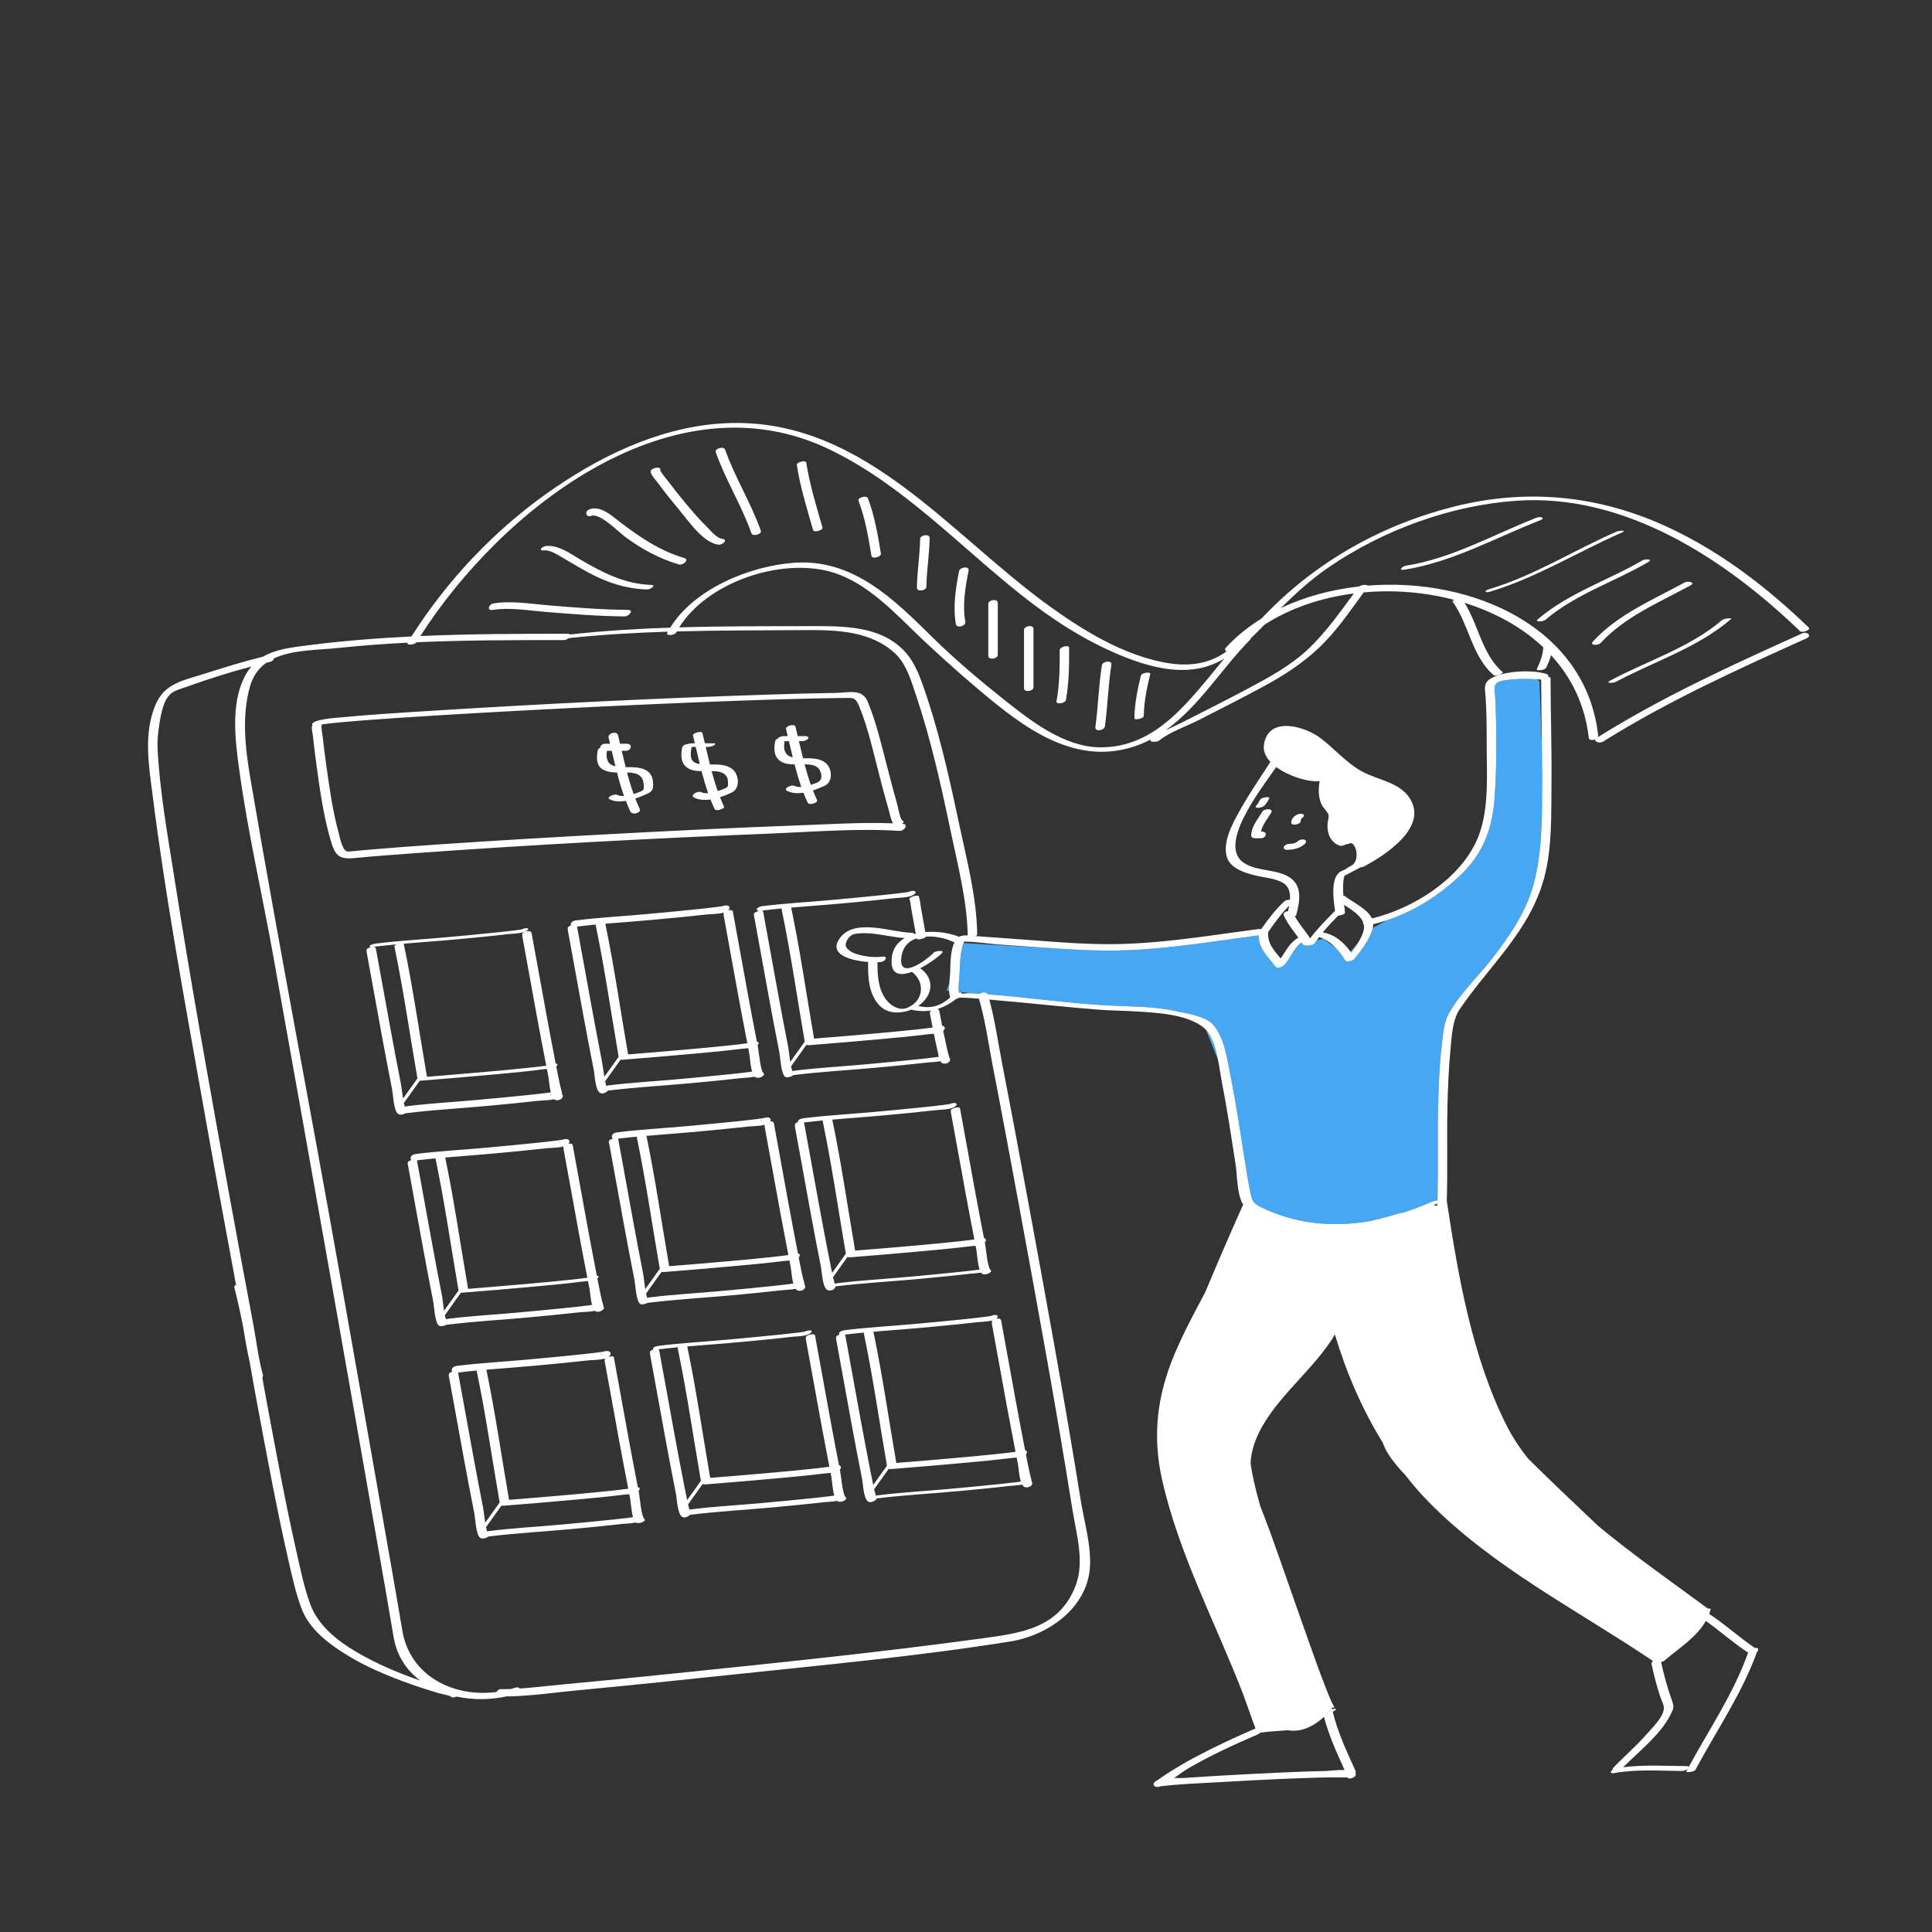
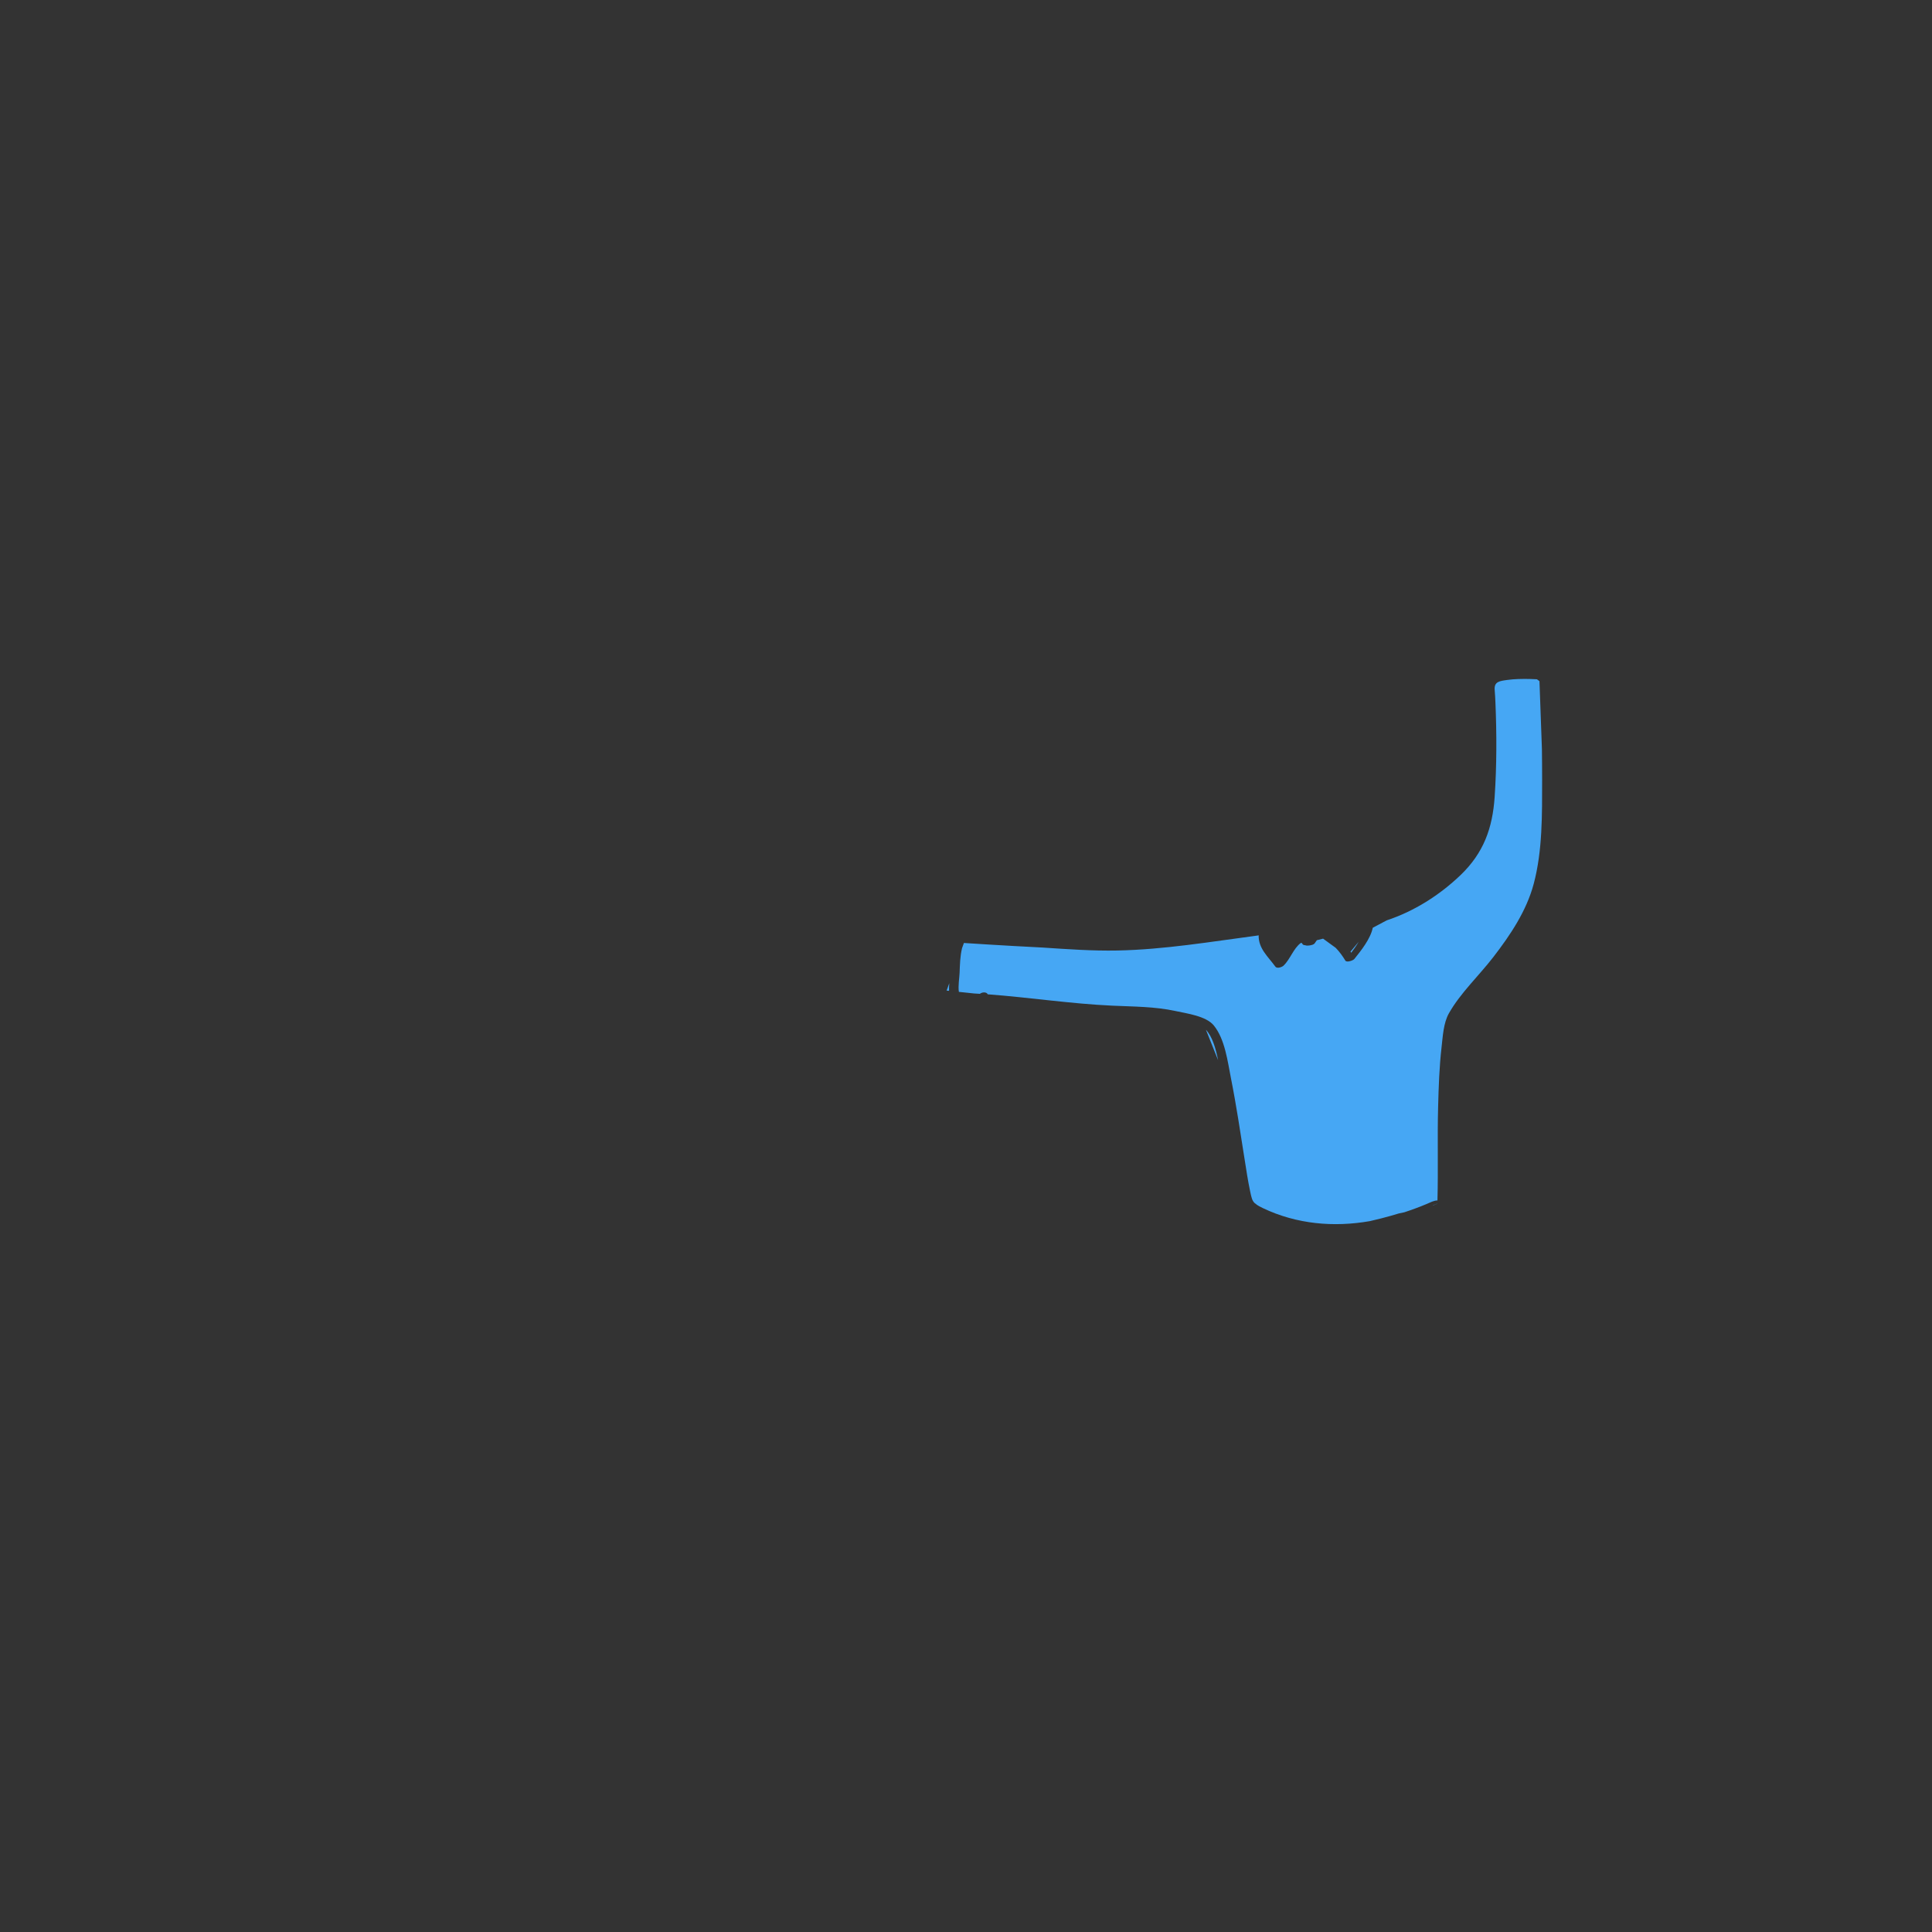
<svg xmlns="http://www.w3.org/2000/svg" id="Layer_1" x="0px" y="0px" width="595.28px" height="595.28px" viewBox="0 0 595.28 595.28" xml:space="preserve">
  <rect x="0" y="0" width="595.28" height="595.28" fill="#333333" stroke="none" />
  <path id="color_x5F_2" fill="#46a7f4" d="M441.393,371.275c0.319,0.032,0.958-0.178,1.485-0.443c0,0.011,0,0.022-0.001,0.034 c-0.296,0.119-0.681,0.273-1.128,0.45C441.647,371.303,441.532,371.29,441.393,371.275z M371.561,317.28l3.76,9.401 C374.605,323.061,373.533,319.368,371.561,317.28z M295.444,305.61l4.717,0.496c0.585,0.032,1.171,0.071,1.756,0.108 c0.701-0.561,2.029-0.649,2.43,0.151c12.829,0.956,25.592,2.919,38.442,3.502c6.48,0.294,13.044,0.263,19.418,1.65 c3.447,0.75,9.393,1.534,11.762,4.415c3.481,4.235,4.297,11.215,5.327,16.39c1.645,8.267,2.878,16.604,4.195,24.927 c0.515,3.25,0.997,6.518,1.681,9.738c0.434,2.045,0.598,2.99,1.541,3.825c0.208,0.057,0.352,0.16,0.397,0.313 c0.489,0.348,1.135,0.698,2.03,1.125c10.381,4.952,21.811,5.942,32.954,3.994c4.914-1.104,8.903-2.362,8.903-2.362l1.688-0.355 c2.357-0.776,4.685-1.635,6.979-2.599c1-0.42,2.116-1.04,3.239-1.049c0.26-9.616-0.054-19.251,0.203-28.869 c0.164-6.121,0.362-12.272,1.063-18.359c0.386-3.357,0.573-7.462,2.281-10.469c3.552-6.255,9.266-11.59,13.652-17.277 c5.235-6.788,10.208-14.169,12.451-22.552c2.747-10.265,2.588-21.465,2.599-32.028c0.003-3.188-0.026-6.375-0.063-9.563 l-0.755-20.885c0,0-0.005-0.004-0.772-0.579c-0.071-0.005-0.144-0.011-0.228-0.015c-0.709-0.039-1.418-0.075-2.128-0.084 c-2.263-0.031-4.563-0.012-6.81,0.304c-2.314,0.326-4.067,0.489-3.862,3.049c0.103,1.283,0.178,2.568,0.232,3.854 c0.405,9.687,0.412,19.468-0.24,29.144c-0.646,9.578-3.381,17.254-10.525,24.092c-6.44,6.165-14.244,11.122-22.744,13.937 c-1.76,0.943-3.279,1.749-4.287,2.281c-0.699,3.423-3.646,7.089-5.683,9.625c-0.374,0.465-2.364,1.153-2.764,0.484 c-0.812-1.356-1.803-2.725-2.959-3.923l-3.897-2.834l-1.924,0.481c-0.228,0.322-0.458,0.643-0.674,0.973 c-0.433,0.66-2.675,0.827-2.858,0.574c-0.397,0.003-0.747-0.109-0.909-0.39c-0.06-0.104-0.127-0.202-0.189-0.305h-0.322 c-2.28,1.703-3.254,5.025-5.312,6.985c-0.482,0.459-1.997,1.01-2.515,0.301c-2.34-3.203-5.214-5.554-5.153-9.655 c-0.102,0.031-0.207,0.058-0.317,0.072c-14.346,1.892-28.736,4.333-43.234,4.617c-7.64,0.149-15.264-0.405-22.883-0.905 c-0.042-0.003-0.083-0.006-0.125-0.009C308.912,291.34,297,290.546,297,290.546l-0.575,1.581c-0.614,2.467-0.664,5.192-0.757,7.636 C295.607,301.337,295.162,303.806,295.444,305.61z M418.641,290.177l-2.531,3.037c0.079,0.108,0.155,0.219,0.232,0.328 C417.109,292.534,417.937,291.369,418.641,290.177z M292.424,305.292c-0.032-0.755,0.003-1.556,0.066-2.345l-0.824,2.265 L292.424,305.292z" />
-   <path id="color_x5F_1" d="M391.685,250.395c-1.122,1.899-2.703,3.649-3.136,5.831c0.076,0,0.152,0,0.229,0 c1.97,0,1.351,2.046-0.277,2.046c-0.556,0-1.111,0-1.667,0c-0.596,0-1.357-0.149-1.326-0.902c0.117-2.837,2.042-4.935,3.418-7.267 C389.545,249.052,392.494,249.024,391.685,250.395z M401.835,258.707c-0.698-0.192-1.532,0.059-2.049,0.549 c-0.63,0.599-1.434,0.721-2.28,0.73c-0.681,0.007-1.527,0.189-1.9,0.836c-0.337,0.584,0.285,1.028,0.831,1.022 c2.113-0.023,4.141-0.438,5.72-1.936C402.627,259.462,402.437,258.873,401.835,258.707z M399.112,254.071 c0.448-0.055,1.622-0.376,1.643-0.999c0.016-0.476,0.159-0.88,0.454-1.042c0.419-0.23,0.854-0.859,0.247-1.159 c-0.641-0.317-1.474-0.056-2.054,0.264c-0.85,0.468-1.513,1.294-1.546,2.291C397.833,254.077,398.617,254.131,399.112,254.071z  M387.694,248.894c0.641-0.035,1.468-0.238,1.932-0.718c0.615-0.635,1.053-1.378,1.446-2.163c0.26-0.518-1.021-0.396-1.183-0.369 c-0.533,0.088-1.415,0.301-1.685,0.841c-0.338,0.675-0.692,1.291-1.221,1.837C386.513,248.808,387.391,248.91,387.694,248.894z  M131.293,219.108c35.295-2.216,70.639-3.971,105.986-5.107c6.802-0.219,13.605-0.419,20.411-0.511 c3.825-0.052,7.962-1.404,9.658,2.683c2.744,6.617,4.335,13.776,6.156,20.685c0.97,3.68,1.91,7.371,2.959,11.029 c0.227,0.791,0.864,4.639,1.66,5.004c0.524,0.241,0.292,0.615-0.201,0.922c0.068,0.004,0.136,0.005,0.203,0.01 c1.959,0.126,0.475,2.275-0.983,2.182c-12.921-0.831-26.155,0.283-39.067,0.803c-36.82,1.483-73.647,3.425-110.402,6.084 c-6.128,0.443-12.259,0.896-18.375,1.48c-4.833,0.461-5.999-0.638-7.41-5.44c-2.15-7.319-3.25-14.982-4.28-22.526 c-0.442-3.23-0.862-6.466-1.199-9.709c-0.089-0.858-0.562-2.467-0.166-3.304c0.001-0.002,0.002-0.003,0.003-0.005 c-0.771-1.708,7.895-2.273,8.492-2.329C113.574,220.226,122.437,219.664,131.293,219.108z M174.571,218.228 c-17.195,0.867-34.389,1.793-51.567,2.952c-5.726,0.386-11.453,0.78-17.168,1.298c-1.841,0.167-3.685,0.334-5.52,0.568 c-0.397,0.051-0.794,0.109-1.191,0.169c0.026,0.157,0.002,0.339-0.099,0.553c-0.063,0.132,0.38,3.094,0.475,3.908 c0.341,2.962,0.714,5.921,1.133,8.873c0.958,6.75,1.919,13.609,3.748,20.189c0.414,1.488,1.122,5.829,3.013,5.639 c2.375-0.239,4.752-0.454,7.13-0.654c6.924-0.582,13.855-1.083,20.788-1.554c18.535-1.261,37.082-2.342,55.633-3.325 c18.402-0.975,36.811-1.877,55.227-2.541c9.606-0.347,19.376-1.008,29.016-0.62c-0.702-1.009-1-2.88-1.246-3.72 c-1.013-3.461-1.92-6.952-2.838-10.439c-1.933-7.338-3.528-15.037-6.443-22.066c-1.148-2.767-2.006-2.424-4.881-2.4 c-2.756,0.023-5.512,0.067-8.268,0.126c-7.376,0.158-14.751,0.388-22.125,0.651C211.109,216.486,192.837,217.307,174.571,218.228z  M149.877,340.773c-8.173,0.757-16.427,1.19-24.573,2.202c-0.147,0.031-0.295,0.049-0.436,0.049 c-0.658,0.439-1.665,0.574-2.265,0.149c-1.302-0.921-1.514-6.128-1.789-7.511c-1.151-5.795-2.237-11.603-3.313-17.413 c-1.559-8.426-3.033-16.869-4.605-25.293c0.064,0.006,0.128,0.013,0.191,0.019c-0.284-0.265-0.196-0.651,0.688-0.993c0,0,0,0,0,0 c0.13-0.051,0.384-0.126,0.667-0.179c-0.333,0.009-0.574-0.039-0.588-0.168c0,0,0-0.001,0-0.002 c-0.065-0.592,1.736-0.873,2.091-0.917c7.227-0.902,14.55-1.282,21.802-1.948c5.147-0.473,10.294-0.948,15.434-1.488 c1.78-0.187,3.561-0.373,5.336-0.596c0.62-0.078,1.244-0.147,1.861-0.249c0.105-0.018,0.193-0.031,0.266-0.043 c0.724-0.334,1.753-0.583,2.028-0.288c0.009,0.01,0.018,0.02,0.027,0.029c0.087,0.05,0.105,0.118,0.055,0.205 c-1.105,1.359-4.559,1.292-6.079,1.472c-5.124,0.605-10.262,1.09-15.398,1.57c-5.618,0.526-11.271,0.906-16.907,1.395 c0.022,0.025,0.041,0.052,0.047,0.084c2.832,13.528,4.772,27.299,7.145,40.917c0.145-0.01,0.33-0.023,0.574-0.043 c1.429-0.115,2.858-0.23,4.288-0.348c4.238-0.348,8.475-0.705,12.711-1.081c4.495-0.399,8.991-0.803,13.479-1.281 c1.827-0.194,3.658-0.376,5.477-0.639c0.071-0.01,0.141-0.023,0.211-0.034c-0.899-4.599-1.77-9.203-2.624-13.81 c-1.621-8.745-3.151-17.507-4.782-26.25c0.05,0.011,0.1,0.021,0.15,0.032c-0.305-0.39-0.218-0.907,0.664-1.248c0,0,0,0,0,0 c0.549-0.212,1.917-0.455,2.083,0.44c1.512,8.105,2.928,16.229,4.428,24.336c0.979,5.288,1.964,10.576,2.998,15.854 c0.158,0.028,0.329,0.061,0.456,0.159c0.09,0.059,0.111,0.137,0.063,0.232c-0.04,0.177-0.17,0.329-0.354,0.463 c0.014,0.07,0.027,0.14,0.041,0.21c0.405,2.051,0.806,4.103,1.259,6.144c0.131,0.59,0.773,2.481,0.386,2.208 c-0.003,0-0.007,0.001-0.011,0.002c0.385,0.225,0.536,0.629,0.119,1.2c-0.007,0.01-0.014,0.019-0.021,0.028 c-0.455,0.622-1.692,0.864-2.328,0.415c-0.032-0.023-0.06-0.056-0.091-0.083c-1.595,0.406-3.666,0.36-4.759,0.483 C160.619,339.77,155.248,340.276,149.877,340.773z M159.935,287.058c-0.082-0.088-0.008-0.21,0.152-0.339 C159.92,286.823,159.825,286.94,159.935,287.058z M169.85,337.083c-0.007-0.023-0.015-0.044-0.022-0.067 c-0.158,0.226-0.185,0.515,0.151,0.875C169.723,337.615,169.712,337.334,169.85,337.083z M123.571,334.173 c0.143,0.717,0.332,2.575,0.615,4.314l4.434-6.208c-2.349-13.529-4.286-27.205-7.098-40.643c-0.05-0.241,0.282-0.483,0.736-0.67 c-2.364,0.218-4.724,0.461-7.076,0.749c-0.061,0.012-0.121,0.023-0.182,0.033c0.389-0.002,0.732,0.096,0.795,0.434 c1.571,8.424,3.043,16.867,4.605,25.293C121.433,323.044,122.467,328.616,123.571,334.173z M147.23,338.886 c5.146-0.472,10.294-0.947,15.434-1.488c1.954-0.206,3.909-0.408,5.857-0.662c0.395-0.052,0.79-0.108,1.184-0.166 c-0.437-1.729-0.56-3.92-0.753-4.887c-0.155-0.772-0.299-1.547-0.452-2.32c-0.806,0.102-1.525,0.15-1.818,0.188 c-4.681,0.612-9.387,1.042-14.088,1.473c-7.685,0.705-15.374,1.356-23.067,1.962c-0.039,0.003-0.11,0.01-0.195,0.013l-4.894,6.852 c0.093,0.434,0.194,0.83,0.304,1.168c0.22-0.093,0.456-0.157,0.686-0.186C132.655,339.932,139.979,339.552,147.23,338.886z  M162.501,405.945c-8.125,0.753-16.329,1.188-24.429,2.186c-0.198,0.05-0.397,0.076-0.586,0.078 c-0.667,0.364-1.773,0.565-2.231,0.241c-1.287-0.911-1.5-6.079-1.773-7.454c-1.151-5.795-2.237-11.603-3.313-17.413 c-1.559-8.426-3.033-16.869-4.605-25.293c0.067,0,0.134,0,0.201-0.001c-0.234-0.163-0.119-0.435,0.734-0.765c0,0,0,0,0,0 c0.051-0.02,0.161-0.055,0.29-0.092c-0.144-0.108-0.244-0.258-0.267-0.464c0-0.001,0-0.001,0-0.002 c-0.097-0.879,0.853-1.313,1.589-1.405c7.227-0.902,14.55-1.282,21.802-1.948c5.146-0.472,10.294-0.947,15.434-1.488 c1.954-0.206,3.909-0.408,5.857-0.662c0.566-0.074,1.133-0.145,1.696-0.237c0.27-0.044,0.406-0.067,0.464-0.073 c0.667-0.272,1.52-0.311,1.935,0.134c0.009,0.01,0.018,0.02,0.027,0.029c0.288,0.309,0.094,0.751-0.125,1.021 c-0.02,0.024-0.046,0.044-0.067,0.067c0.566-0.095,1.23-0.078,1.327,0.44c1.571,8.424,3.043,16.867,4.605,25.293 c0.921,4.97,1.851,9.938,2.823,14.898c0.157,0.028,0.327,0.062,0.453,0.159c0.09,0.059,0.11,0.135,0.062,0.231 c-0.039,0.176-0.169,0.327-0.351,0.461c0.063,0.316,0.121,0.634,0.184,0.951c0.388,1.952,0.77,3.907,1.211,5.848 c0.131,0.577,0.783,2.193,0.314,1.862c-0.031,0.008-0.063,0.017-0.094,0.025c0.413,0.09,0.624,0.321,0.325,0.73 c-0.007,0.009-0.014,0.019-0.021,0.028c-0.445,0.608-1.802,1.166-2.502,0.67c-0.05-0.036-0.095-0.084-0.142-0.128 c-1.61,0.384-3.694,0.346-4.727,0.462C173.243,404.941,167.872,405.447,162.501,405.945z M182.561,402.514 c-0.004-0.011-0.007-0.022-0.011-0.033c-0.142,0.188-0.174,0.421,0.084,0.698C182.427,402.957,182.431,402.727,182.561,402.514z  M172.642,352.54c-0.372-0.398-0.18-0.814,0.241-1.122C172.511,351.646,172.156,352.02,172.642,352.54z M137.178,356.648 c2.78,13.383,4.707,26.997,7.053,40.462c0.145-0.01,0.331-0.023,0.574-0.043c1.429-0.114,2.859-0.23,4.288-0.348 c4.238-0.348,8.475-0.705,12.711-1.081c4.495-0.399,8.991-0.804,13.479-1.281c1.827-0.194,3.659-0.375,5.477-0.638 c0.071-0.01,0.141-0.023,0.211-0.034c-0.899-4.6-1.77-9.205-2.625-13.813c-1.621-8.745-3.151-17.507-4.782-26.25 c0.061,0.008,0.122,0.015,0.183,0.023c-0.12-0.122-0.173-0.263-0.135-0.413c-1.626,0.466-3.857,0.412-4.982,0.539 c-5.36,0.604-10.731,1.11-16.102,1.607C147.427,355.853,142.296,356.21,137.178,356.648z M136.238,399.506 c0.138,0.696,0.303,2.587,0.583,4.358l4.466-6.252c-2.349-13.53-4.286-27.206-7.098-40.644c-0.004-0.021,0.002-0.041,0.004-0.062 c-1.914,0.181-3.823,0.388-5.728,0.619c1.57,8.42,3.042,16.858,4.603,25.281C134.1,388.378,135.134,393.949,136.238,399.506z  M159.941,404.382c5.146-0.473,10.294-0.948,15.434-1.488c1.954-0.205,3.909-0.408,5.857-0.662c0.397-0.052,0.794-0.109,1.19-0.167 c-0.479-1.731-0.601-4.038-0.803-5.048c-0.155-0.773-0.3-1.549-0.452-2.322c-0.807,0.102-1.526,0.15-1.819,0.188 c-4.681,0.611-9.387,1.041-14.088,1.473c-7.685,0.705-15.374,1.355-23.067,1.962c-0.038,0.003-0.109,0.009-0.192,0.013l-4.929,6.9 c0.104,0.481,0.22,0.924,0.352,1.286c0.245-0.097,0.5-0.161,0.714-0.188C145.365,405.427,152.689,405.047,159.941,404.382z  M198.625,468.502c-0.007,0.009-0.014,0.019-0.021,0.028c-0.411,0.562-2.082,1.012-2.681,0.588c-0.005-0.004-0.01-0.011-0.015-0.015 c-1.38,0.319-3.001,0.316-4.03,0.435c-5.247,0.604-10.506,1.101-15.764,1.59c-8.433,0.785-16.948,1.234-25.355,2.269 c-0.115,0.03-0.23,0.052-0.344,0.067c-0.613,0.52-1.876,0.78-2.483,0.35c-1.296-0.917-1.508-6.107-1.782-7.486 c-1.151-5.795-2.237-11.603-3.313-17.413c-1.559-8.426-3.033-16.869-4.605-25.293c0.067,0.004,0.134,0.007,0.201,0.011 c-0.268-0.219-0.174-0.556,0.703-0.895c0.046-0.018,0.119-0.042,0.205-0.068c-0.078-0.1-0.133-0.22-0.15-0.37c0,0,0-0.001,0-0.002 c-0.099-0.898,0.809-1.351,1.578-1.447c7.227-0.902,14.55-1.282,21.802-1.948c5.146-0.472,10.294-0.947,15.434-1.488 c1.954-0.206,3.909-0.408,5.857-0.662c0.566-0.074,1.133-0.145,1.696-0.237c0.321-0.053,0.462-0.078,0.495-0.077 c0.659-0.26,1.49-0.285,1.913,0.168c0.009,0.01,0.018,0.02,0.027,0.029c0.29,0.311,0.111,0.788-0.114,1.064 c-0.121,0.148-0.274,0.276-0.445,0.393c0.537-0.158,1.607-0.391,1.696,0.085c1.571,8.424,3.043,16.867,4.605,25.293 c0.91,4.908,1.828,9.814,2.787,14.713c0.16,0.06,0.313,0.135,0.464,0.251c0.106,0.12,0.143,0.258,0.111,0.415 c-0.049,0.219-0.171,0.405-0.337,0.568c0.049,0.25,0.095,0.501,0.145,0.751c0.268,1.347,0.631,7.143,1.74,7.927 c-0.022,0.005-0.045,0.01-0.068,0.015C198.721,468.19,198.763,468.313,198.625,468.502z M185.312,417.886 c-0.426-0.457-0.159-0.934,0.353-1.254C185.25,416.853,184.734,417.267,185.312,417.886z M149.854,422.025 c2.754,13.264,4.674,26.753,6.991,40.103c6.043-0.48,12.085-0.982,18.124-1.522c4.438-0.397,8.877-0.798,13.307-1.279 c1.689-0.184,3.381-0.362,5.063-0.605c0.078-0.011,0.157-0.022,0.235-0.032c-0.938-4.808-1.845-9.622-2.737-14.439 c-1.559-8.426-3.033-16.869-4.605-25.293c0.067,0,0.135,0,0.202,0c-0.143-0.1-0.157-0.24,0.038-0.407 c-1.634,0.53-3.981,0.465-5.164,0.599c-5.36,0.604-10.731,1.11-16.102,1.607C160.104,421.229,154.973,421.586,149.854,422.025z  M148.905,464.84c0.141,0.708,0.319,2.58,0.601,4.333l4.448-6.228c-2.349-13.529-4.286-27.205-7.098-40.643 c-0.001-0.006,0-0.012,0-0.018c-1.91,0.181-3.815,0.388-5.716,0.618c1.567,8.406,3.036,16.831,4.595,25.238 C146.767,453.711,147.801,459.283,148.905,464.84z M195.055,467.466c-0.545-1.919-0.711-4.823-0.906-5.804 c-0.084-0.426-0.164-0.854-0.248-1.28c-0.817,0.102-1.579,0.138-1.985,0.189c-4.502,0.565-9.022,0.987-13.541,1.401 c-7.685,0.705-15.374,1.356-23.067,1.962c-0.193,0.016-0.52,0.022-0.795-0.052l-4.754,6.656c0.111,0.517,0.234,0.985,0.374,1.359 c0.244-0.091,0.493-0.15,0.69-0.175c7.227-0.902,14.55-1.282,21.802-1.948c5.146-0.472,10.294-0.947,15.434-1.488 c1.954-0.205,3.909-0.408,5.857-0.662C194.296,467.576,194.675,467.521,195.055,467.466z M195.296,468.496 c-0.168-0.18-0.177-0.369-0.088-0.548c-0.003-0.01-0.007-0.02-0.011-0.031C195.096,468.081,195.09,468.274,195.296,468.496z  M230.4,306.14c0.913,4.924,1.834,9.847,2.796,14.761c0.162,0.05,0.315,0.115,0.462,0.228c0.102,0.104,0.135,0.227,0.099,0.368 c-0.047,0.209-0.17,0.386-0.341,0.542c0.053,0.267,0.102,0.534,0.155,0.801c0.277,1.395,0.72,7.167,1.727,7.879 c-0.002,0-0.005,0.001-0.007,0.001c0.173,0.108,0.212,0.284,0.024,0.541c-0.007,0.009-0.014,0.019-0.021,0.028 c-0.519,0.709-1.957,1.065-2.692,0.545c-0.033-0.023-0.063-0.062-0.095-0.091c-1.377,0.303-2.98,0.304-3.975,0.418 c-5.247,0.605-10.506,1.101-15.764,1.59c-8.427,0.785-16.937,1.234-25.338,2.267c-0.047,0.013-0.094,0.022-0.142,0.032 c-0.48,0.621-1.756,1.155-2.478,0.644c-1.429-1.011-1.554-5.494-1.857-7.01c-1.142-5.705-2.212-11.423-3.273-17.144 c-1.621-8.745-3.151-17.507-4.782-26.25c0.059,0.009,0.117,0.018,0.176,0.026c-0.296-0.319-0.21-0.762,0.675-1.105 c0.042-0.017,0.101-0.035,0.158-0.053c-0.024-0.058-0.043-0.12-0.051-0.19c0,0,0-0.001,0-0.002 c-0.095-0.864,0.883-1.286,1.597-1.375c7.227-0.902,14.551-1.282,21.802-1.948c5.147-0.473,10.294-0.948,15.434-1.488 c1.954-0.206,3.91-0.408,5.858-0.662c0.566-0.074,1.133-0.145,1.696-0.237c0.238-0.039,0.37-0.061,0.44-0.07 c0.672-0.281,1.543-0.331,1.954,0.109c0.009,0.009,0.018,0.019,0.027,0.029c0.287,0.307,0.082,0.727-0.133,0.992 c-0.059,0.072-0.128,0.137-0.2,0.201c0.582-0.129,1.369-0.189,1.465,0.329C227.367,289.271,228.838,297.714,230.4,306.14z  M221.972,280.531c-0.335-0.359-0.188-0.734,0.17-1.028C221.811,279.729,221.545,280.073,221.972,280.531z M186.505,284.618 c2.768,13.315,4.692,26.859,7.02,40.26c5.731-0.455,11.461-0.93,17.188-1.439c4.496-0.399,8.992-0.804,13.479-1.281 c1.777-0.189,3.556-0.375,5.327-0.618c0.245-0.034,0.49-0.075,0.735-0.109c-0.942-4.834-1.855-9.673-2.751-14.516 c-1.559-8.426-3.033-16.869-4.605-25.293c0.065,0.006,0.129,0.011,0.194,0.017c-0.142-0.127-0.186-0.285-0.083-0.454 c-1.635,0.485-3.922,0.429-5.054,0.557c-5.36,0.604-10.731,1.11-16.101,1.607C196.753,283.822,191.623,284.179,186.505,284.618z  M185.425,326.769c0.154,0.782,0.458,3.025,0.793,5.004l4.401-6.162c-2.349-13.529-4.286-27.205-7.098-40.643 c-0.006-0.031-0.001-0.061-0.002-0.092c-1.915,0.181-3.826,0.388-5.732,0.619c0.001,0.007,0.006,0.011,0.008,0.018 c1.512,8.105,2.928,16.229,4.428,24.336C183.268,315.493,184.314,321.137,185.425,326.769z M231.879,330.648 c-0.002-0.006-0.004-0.012-0.006-0.018c-0.09,0.149-0.095,0.323,0.087,0.519C231.808,330.986,231.798,330.814,231.879,330.648z  M230.55,322.962c-0.837,0.105-1.61,0.144-1.991,0.191c-4.502,0.564-9.022,0.986-13.541,1.401 c-7.685,0.705-15.375,1.355-23.067,1.962c-0.164,0.013-0.472,0.036-0.742-0.011l-4.741,6.638c0.117,0.59,0.233,1.095,0.346,1.46 c0.248-0.089,0.498-0.147,0.685-0.17c7.227-0.902,14.55-1.282,21.802-1.948c5.146-0.472,10.294-0.947,15.434-1.488 c1.954-0.206,3.909-0.408,5.857-0.662c0.379-0.049,0.757-0.104,1.135-0.159c-0.551-1.933-0.718-4.861-0.914-5.848 C230.725,323.874,230.64,323.417,230.55,322.962z M235.36,344.498c0.669-0.275,1.527-0.318,1.941,0.125 c0.009,0.01,0.018,0.02,0.027,0.029c0.228,0.245,0.148,0.565-0.002,0.823c0.523-0.008,1.033,0.15,1.136,0.704 c1.512,8.105,2.928,16.229,4.428,24.336c0.967,5.228,1.942,10.455,2.962,15.673c0.162,0.059,0.315,0.134,0.467,0.25 c0.106,0.119,0.143,0.256,0.11,0.412c-0.049,0.22-0.172,0.406-0.34,0.569c0.001,0.005,0.002,0.01,0.003,0.015 c0.405,2.051,0.806,4.104,1.259,6.145c0.145,0.652,0.821,2.48,0.375,2.164c-0.005,0.001-0.01,0.002-0.015,0.002 c0.417,0.253,0.591,0.701,0.151,1.304c-0.007,0.009-0.014,0.019-0.021,0.028c-0.487,0.667-1.659,0.874-2.333,0.397 c-0.133-0.094-0.251-0.227-0.363-0.375c-1.366,0.297-2.944,0.299-3.94,0.414c-5.246,0.604-10.505,1.101-15.764,1.59 c-8.43,0.785-16.941,1.233-25.345,2.268c-0.218,0.056-0.438,0.087-0.643,0.092c-0.699,0.373-1.748,0.622-2.203,0.3 c-1.28-0.906-1.495-6.061-1.768-7.434c-1.151-5.795-2.237-11.603-3.313-17.413c-1.559-8.426-3.033-16.869-4.605-25.293 c0.066-0.003,0.131-0.005,0.197-0.008c-0.203-0.131-0.071-0.365,0.757-0.686c0,0,0,0,0,0c0.053-0.021,0.185-0.063,0.352-0.11 c-0.191-0.106-0.322-0.275-0.349-0.518c0-0.001,0-0.001,0-0.002c-0.096-0.875,0.863-1.304,1.592-1.395 c7.227-0.903,14.55-1.283,21.802-1.948c5.147-0.472,10.294-0.948,15.435-1.488c1.954-0.206,3.909-0.408,5.857-0.662 c0.566-0.074,1.133-0.145,1.696-0.237C235.163,344.527,235.297,344.505,235.36,344.498z M234.641,345.871 c-0.355-0.381-0.19-0.78,0.2-1.083C234.488,345.018,234.182,345.379,234.641,345.871z M198.238,392.839 c0.137,0.689,0.292,2.591,0.572,4.374l4.477-6.268c-2.349-13.53-4.286-27.206-7.098-40.644c-0.005-0.024-0.001-0.048-0.003-0.072 c-1.912,0.181-3.82,0.388-5.723,0.619c1.571,8.424,3.042,16.866,4.604,25.292C196.1,381.711,197.134,387.282,198.238,392.839z  M244.57,395.923c-0.002-0.008-0.005-0.015-0.007-0.022c-0.123,0.165-0.146,0.362,0.065,0.588 C244.455,396.303,244.46,396.108,244.57,395.923z M243.235,388.376c-0.819,0.103-1.583,0.139-1.988,0.19 c-4.502,0.565-9.023,0.987-13.541,1.401c-7.684,0.705-15.374,1.356-23.067,1.962c-0.19,0.015-0.517,0.023-0.792-0.049l-4.786,6.7 c0.111,0.511,0.237,0.975,0.382,1.35c0.256-0.096,0.518-0.158,0.717-0.183c7.227-0.902,14.55-1.282,21.802-1.948 c5.147-0.473,10.294-0.948,15.434-1.488c1.954-0.206,3.909-0.408,5.857-0.662c0.394-0.051,0.788-0.108,1.182-0.165 c-0.487-1.771-0.615-4.125-0.817-5.134C243.488,389.693,243.365,389.034,243.235,388.376z M235.542,346.579 c-1.622,0.444-3.809,0.392-4.915,0.517c-5.36,0.604-10.731,1.11-16.102,1.608c-5.101,0.473-10.231,0.829-15.349,1.268 c2.76,13.282,4.682,26.792,7.001,40.161c6.044-0.479,12.086-0.981,18.125-1.522c4.438-0.397,8.877-0.798,13.307-1.279 c1.689-0.184,3.381-0.362,5.063-0.605c0.078-0.011,0.157-0.021,0.236-0.032c-0.876-4.491-1.728-8.988-2.562-13.487 c-1.621-8.745-3.151-17.507-4.782-26.25c0.045,0.011,0.09,0.022,0.135,0.034C235.607,346.861,235.552,346.721,235.542,346.579z  M260.646,461.917c-0.007,0.01-0.014,0.019-0.021,0.028c-0.507,0.694-1.97,1.06-2.691,0.55c-0.022-0.016-0.042-0.043-0.064-0.062 c-1.375,0.31-2.979,0.31-3.995,0.426c-5.247,0.604-10.506,1.101-15.764,1.59c-8.431,0.785-16.944,1.233-25.35,2.268 c-0.063,0.016-0.125,0.029-0.189,0.041c-0.505,0.589-1.741,1.08-2.431,0.592c-1.432-1.013-1.551-5.482-1.855-7 c-1.142-5.705-2.212-11.423-3.273-17.144c-1.621-8.745-3.151-17.507-4.782-26.25c0.06,0.008,0.119,0.017,0.178,0.025 c-0.294-0.31-0.208-0.744,0.677-1.086c0,0,0,0,0,0c0.065-0.025,0.156-0.054,0.256-0.083c-0.089-0.042-0.146-0.1-0.154-0.178 c0,0,0-0.001,0-0.002c-0.064-0.586,1.33-0.909,1.709-0.957c7.028-0.877,14.146-1.259,21.198-1.904 c5.205-0.476,10.409-0.955,15.608-1.494c2.097-0.218,4.197-0.428,6.288-0.7c0.566-0.074,1.133-0.144,1.696-0.236 c0.109-0.018,0.198-0.032,0.273-0.044c0.718-0.335,1.738-0.543,2.04-0.219c0.009,0.01,0.018,0.02,0.027,0.029 c0.148,0.159,0.078,0.258-0.046,0.411c-1.057,1.299-4.512,1.205-5.948,1.375c-5.124,0.605-10.262,1.09-15.398,1.571 c-5.342,0.5-11.278,0.917-16.882,1.399c2.802,13.389,4.735,27.014,7.073,40.495c5.725-0.455,11.449-0.93,17.169-1.438 c4.496-0.399,8.992-0.804,13.48-1.281c1.777-0.189,3.556-0.375,5.327-0.618c0.25-0.034,0.499-0.076,0.748-0.111 c-0.929-4.771-1.831-9.548-2.715-14.327c-1.559-8.426-3.033-16.869-4.605-25.293c0.065,0.005,0.131,0.01,0.197,0.015 c-0.278-0.243-0.188-0.605,0.694-0.946c0.366-0.142,1.875-0.559,2.007,0.155c1.571,8.424,3.043,16.867,4.605,25.293 c0.904,4.878,1.817,9.755,2.77,14.624c0.097,0.035,0.19,0.077,0.272,0.141c0.204,0.156,0.393,0.356,0.329,0.643 c-0.052,0.231-0.171,0.427-0.334,0.598c0.046,0.231,0.088,0.463,0.134,0.694c0.276,1.39,0.711,7.164,1.729,7.884 c-0.004,0.001-0.009,0.002-0.014,0.002C260.789,461.497,260.829,461.667,260.646,461.917z M247.275,411.083 c-0.112-0.121-0.054-0.268,0.103-0.417C247.216,410.789,247.134,410.931,247.275,411.083z M210.905,458.173 c0.267,1.343,0.539,2.686,0.821,4.026l4.228-5.92c-2.349-13.529-4.286-27.205-7.098-40.643c-0.039-0.187,0-0.361,0.084-0.52 c-2.147,0.199-4.211,0.414-6.15,0.651c0.173,0.077,0.301,0.206,0.34,0.415c1.571,8.424,3.043,16.867,4.605,25.293 C208.767,447.044,209.801,452.616,210.905,458.173z M257.054,460.812c-0.544-1.932-0.71-4.834-0.905-5.816 c-0.078-0.392-0.15-0.785-0.228-1.176c-0.793,0.099-1.542,0.133-1.978,0.188c-4.502,0.564-9.023,0.986-13.541,1.401 c-7.685,0.705-15.374,1.356-23.067,1.962c-0.227,0.018-0.575,0.001-0.855-0.108l-4.471,6.26c0.037,0.166,0.069,0.333,0.107,0.499 c0.06,0.265,0.221,0.721,0.341,1.121c0.132-0.034,0.259-0.06,0.368-0.074c7.227-0.903,14.55-1.283,21.802-1.948 c5.146-0.472,10.294-0.947,15.434-1.488c1.954-0.206,3.909-0.408,5.857-0.662C256.297,460.92,256.675,460.865,257.054,460.812z  M257.207,461.295c-0.003-0.009-0.006-0.017-0.01-0.026c-0.095,0.159-0.099,0.345,0.099,0.557 C257.134,461.652,257.123,461.47,257.207,461.295z M244.896,346.956c0.053,0.01,0.105,0.021,0.158,0.03 c-0.303-0.37-0.216-0.867,0.667-1.208h0c0.046-0.018,0.107-0.037,0.166-0.055c-0.013-0.028-0.028-0.056-0.032-0.089 c0,0,0-0.001,0-0.002c-0.075-0.684,1.201-1.018,1.677-1.077c7.227-0.903,14.55-1.283,21.802-1.948 c5.147-0.473,10.294-0.948,15.435-1.488c1.954-0.205,3.909-0.408,5.857-0.662c0.566-0.074,1.133-0.145,1.696-0.237 c0.127-0.021,0.222-0.037,0.303-0.05c0.708-0.328,1.697-0.487,2.033-0.126c0.009,0.01,0.018,0.02,0.027,0.029 c0.153,0.165,0.113,0.343-0.021,0.508c-1.137,1.397-4.618,1.28-6.165,1.458c-5.247,0.604-10.506,1.101-15.764,1.59 c-5.414,0.504-10.862,0.869-16.293,1.34c2.788,13.347,4.718,26.926,7.046,40.363c5.725-0.454,11.448-0.929,17.167-1.437 c4.496-0.399,8.992-0.804,13.48-1.281c1.777-0.189,3.556-0.375,5.327-0.618c0.25-0.034,0.501-0.065,0.752-0.099 c-0.929-4.768-1.829-9.54-2.713-14.315c-1.559-8.426-3.033-16.869-4.605-25.293c0.068,0.002,0.136,0.004,0.203,0.005 c-0.255-0.193-0.154-0.5,0.714-0.835h0c0.303-0.117,1.862-0.577,1.98,0.054c1.572,8.424,3.043,16.867,4.605,25.293 c0.903,4.873,1.815,9.745,2.767,14.609c0.096,0.036,0.189,0.079,0.271,0.143c0.206,0.158,0.398,0.374,0.334,0.662 c-0.052,0.234-0.171,0.432-0.333,0.605c0.045,0.227,0.086,0.454,0.131,0.68c0.271,1.361,0.659,7.15,1.736,7.912 c-0.017,0.003-0.033,0.007-0.049,0.011c0.153,0.085,0.195,0.224,0.041,0.436c-0.007,0.009-0.014,0.019-0.021,0.028 c-0.445,0.608-2.042,1.029-2.685,0.575c-0.118-0.083-0.224-0.212-0.324-0.36c-1.306,0.235-2.747,0.267-3.592,0.367 c-5.124,0.605-10.262,1.09-15.398,1.57c-8.604,0.805-17.289,1.271-25.87,2.308c-0.001,0.174-0.067,0.375-0.238,0.609 c-0.007,0.009-0.014,0.019-0.021,0.029c-0.439,0.601-1.708,0.859-2.326,0.422c-1.441-1.02-1.568-5.544-1.872-7.062 c-1.142-5.705-2.212-11.423-3.273-17.144C248.058,364.461,246.528,355.699,244.896,346.956z M291.949,341.116 c-0.157-0.168-0.108-0.358,0.061-0.539C291.837,340.728,291.756,340.909,291.949,341.116z M301.957,391.514 c-0.002-0.006-0.005-0.013-0.007-0.02c-0.068,0.074-0.088,0.151-0.016,0.229C301.88,391.666,301.897,391.593,301.957,391.514z  M262.007,387.393c-0.235,0.019-0.588-0.004-0.869-0.123l-4.467,6.253c0.004,0.018,0.008,0.037,0.012,0.055 c0.087,0.393,0.411,1.432,0.482,1.946c0.343-0.079,0.655-0.126,0.78-0.142c7.227-0.902,14.551-1.282,21.802-1.948 c5.147-0.473,10.294-0.948,15.434-1.488c1.78-0.187,3.561-0.374,5.336-0.596c0.438-0.055,0.876-0.115,1.314-0.175 c-0.637-1.898-0.811-5.134-1.019-6.181c-0.076-0.384-0.147-0.769-0.223-1.152c-0.789,0.098-1.534,0.132-1.976,0.188 c-4.502,0.565-9.023,0.987-13.541,1.401C277.39,386.136,269.7,386.787,262.007,387.393z M253.547,345.23 c-1.973,0.188-3.942,0.398-5.907,0.637c0.072,0.083,0.129,0.182,0.154,0.312c1.512,8.105,2.928,16.229,4.428,24.336 c1.044,5.644,2.091,11.288,3.202,16.919c0.313,1.589,0.632,3.177,0.967,4.762l4.227-5.919c-2.349-13.529-4.286-27.205-7.098-40.643 C253.491,345.492,253.506,345.357,253.547,345.23z M305.295,405.48c0.706-0.326,1.686-0.476,2.027-0.109 c0.009,0.01,0.019,0.02,0.027,0.029c0.154,0.166,0.12,0.358-0.016,0.525c-0.123,0.151-0.284,0.276-0.454,0.395 c0.62-0.128,1.458-0.135,1.582,0.526c1.512,8.105,2.928,16.229,4.428,24.336c0.964,5.211,1.936,10.421,2.953,15.622 c0.099,0.032,0.195,0.072,0.274,0.133c0.197,0.151,0.378,0.31,0.315,0.592c-0.05,0.225-0.172,0.415-0.338,0.582 c0.404,2.048,0.804,4.097,1.256,6.135c0.123,0.553,0.741,2.481,0.394,2.235c-0.002,0-0.003,0-0.005,0.001 c0.363,0.208,0.498,0.587,0.096,1.136c-0.007,0.01-0.014,0.019-0.021,0.028c-0.434,0.593-1.713,0.859-2.325,0.425 c-0.205-0.145-0.38-0.366-0.536-0.634c-1.311,0.239-2.76,0.27-3.609,0.371c-5.124,0.605-10.262,1.09-15.398,1.571 c-8.593,0.804-17.267,1.27-25.837,2.303c-0.013,0.08-0.045,0.167-0.12,0.27c-0.007,0.009-0.014,0.019-0.021,0.028 c-0.429,0.588-1.827,1.147-2.502,0.67c-1.422-1.004-1.543-5.451-1.846-6.966c-1.142-5.705-2.212-11.424-3.273-17.144 c-1.621-8.745-3.151-17.507-4.782-26.25c0.063,0.007,0.126,0.014,0.188,0.021c-0.288-0.277-0.202-0.676,0.684-1.019c0,0,0,0,0,0 c0.059-0.023,0.144-0.05,0.24-0.078c-0.088-0.061-0.144-0.142-0.155-0.246c0-0.001,0-0.001,0-0.002 c-0.077-0.7,1.178-1.038,1.671-1.099c7.227-0.903,14.55-1.283,21.802-1.948c5.146-0.472,10.294-0.948,15.434-1.488 c1.954-0.206,3.909-0.408,5.857-0.662c0.566-0.074,1.133-0.145,1.696-0.237C305.115,405.51,305.213,405.494,305.295,405.48z  M304.618,406.455c-0.165-0.177-0.118-0.375,0.055-0.562C304.497,406.049,304.416,406.238,304.618,406.455z M268.237,453.505 c0.267,1.342,0.539,2.685,0.821,4.025l4.228-5.92c-2.349-13.529-4.285-27.205-7.098-40.643c-0.028-0.135-0.01-0.262,0.036-0.383 c-1.987,0.189-3.97,0.401-5.948,0.642c0.089,0.07,0.162,0.157,0.186,0.286c1.571,8.424,3.043,16.868,4.605,25.293 C266.099,442.377,267.133,447.948,268.237,453.505z M314.655,456.808c-0.002-0.005-0.004-0.009-0.006-0.014 c-0.095,0.083-0.131,0.172-0.048,0.262C314.538,456.989,314.568,456.902,314.655,456.808z M313.243,449.087 c-0.81,0.101-1.567,0.137-1.985,0.189c-4.502,0.565-9.023,0.987-13.541,1.401c-7.685,0.705-15.375,1.356-23.067,1.961 c-0.206,0.017-0.541,0.015-0.819-0.072l-4.491,6.288c0.037,0.166,0.069,0.333,0.107,0.499c0.074,0.327,0.327,1.036,0.429,1.495 c0.325-0.072,0.615-0.117,0.736-0.132c7.227-0.903,14.55-1.283,21.802-1.948c5.147-0.472,10.294-0.948,15.435-1.488 c1.78-0.187,3.56-0.374,5.336-0.596c0.455-0.057,0.909-0.118,1.363-0.182c-0.583-1.777-0.712-4.396-0.929-5.484 C313.49,450.374,313.37,449.73,313.243,449.087z M305.791,406.815c-1.508,0.462-3.523,0.452-4.62,0.578 c-5.247,0.604-10.506,1.101-15.764,1.59c-5.415,0.504-10.863,0.87-16.295,1.34c2.792,13.368,4.723,26.971,7.057,40.429 c6.042-0.479,12.083-0.981,18.12-1.521c4.438-0.397,8.877-0.798,13.307-1.279c1.689-0.183,3.381-0.362,5.063-0.605 c0.079-0.012,0.159-0.022,0.239-0.033c-0.874-4.477-1.721-8.958-2.553-13.442c-1.621-8.745-3.151-17.507-4.782-26.25 c0.053,0.01,0.106,0.02,0.16,0.03C305.517,407.403,305.498,407.096,305.791,406.815z M556.594,196.697 c-21.351,9.614-42.799,19.363-62.679,31.815c-0.947,0.593-2.836,0.07-2.372-0.739c-0.82,0.397-1.929,0.345-2.021-0.47 c-1.153-10.173-5.394-18.664-11.631-25.439c-0.364,1.327-0.884,2.616-1.479,3.841c-0.412,0.847-3.229,1.133-2.883,0.42 c0.996-2.049,1.885-4.375,1.982-6.679c-6.615-6.261-15.048-10.842-24.272-13.704c4.341,6.837,5.431,15.948,11.764,21.354 c0.387,0.33-2.16,1.459-2.735,0.968c-6.805-5.809-7.633-15.742-12.747-22.761c-0.063-0.087,0.188-0.28,0.566-0.472 c-8.986-2.366-18.588-3.145-27.906-2.308c-4.259,5.813-8.375,11.891-13.589,16.881c-5.229,5.004-11.197,8.817-17.544,12.241 c-6.553,3.534-13.187,6.915-19.828,10.282c-3.805,1.929-8.738,3.57-12.081,6.259c-0.722,0.581-3.336,0.524-2.518-0.374 c-1.849,0.968-3.8,1.786-5.875,2.417c-18.157,5.518-33.507-6.226-46.736-17.364c-7.505-6.319-14.662-12.764-21.685-19.617 c-7.07-6.9-15.058-14.668-24.917-17.218c-15.339-3.967-37.372,3.327-46.138,17.271c13.704-0.401,27.43-0.355,41.133-0.381 c8.221-0.016,18.121-0.022,25.137,4.979c4.612,3.287,6.695,7.351,8.555,12.521c4.975,13.831,8.224,28.366,11.264,42.723 c2.376,11.221,5.593,23.175,5.723,34.717c0.002,0.216-0.181,0.406-0.456,0.562c4.233,0.318,8.466,0.629,12.701,0.925 c9.066,0.632,18.2,1.506,27.294,1.565c15.814,0.104,31.527-2.604,47.158-4.664c0.347-0.046,0.607-0.018,0.799,0.057 c2.172-3.081,4.421-6.103,7.222-8.653c0.317-0.289,1.04-0.444,1.651-0.432c0.134-2.081-0.267-4.095-2.084-5.17 c-2.041-1.208-4.422-1.479-6.712-1.92c-3.492-0.672-9.612-2.082-10.693-6.222c-1.26-4.827,1.999-10.519,4.261-14.561 c2.817-5.035,6.105-9.746,9.2-14.604c-1.446-1.55-2.274-3.342-1.981-5.308c1.335-8.954,12.516-5.648,17.187-2.191 c4.423,3.273,8.142,7.777,12.996,10.436c4.941,2.707,11.69,3.314,14.84,8.431c5.566,9.044-8.017,17.565-14.264,20.9 c-0.248,0.132-0.608,0.198-0.974,0.208l-4.986,2.649c-0.475,1.412-0.477,3.823-0.338,6.091c0.177,0.008,0.328,0.043,0.429,0.123 c2.171,1.714,7,3.918,8.393,6.904c12.579-3.078,26.343-11.662,32.025-23.483c4.271-8.884,3.319-20.519,3.322-30.129 c0.001-4.916,0-9.857-0.343-14.763c-0.163-2.326-0.766-4.096,1.497-5.487c3.987-2.453,12.826-2.879,17.271-1.472 c0.373,0.118,0.619,0.343,0.6,0.75c0,0.013-0.001,0.025-0.001,0.038c-0.003,0.071-0.018,0.138-0.041,0.204 c0.401-0.012,0.696,0.055,0.697,0.217c0.021,10.872,0.396,21.745,0.285,32.617c-0.096,9.462,0.232,19.704-2.235,28.924 c-4.406,16.463-16.835,27.005-26.068,40.598c-2.184,3.216-2.407,8.111-2.77,11.822c-0.603,6.171-0.856,12.375-0.99,18.572 c-0.206,9.534,0.097,19.09-0.199,28.621c3.516,23.178,7.78,48.09,18.429,69.189c1.837,3.641,4.084,7.013,6.601,10.189 c6.329,6.274,14.716,14.26,21.687,20.832c10.834,8.976,22.386,17.032,33.703,25.379c0.551-0.025,0.977,0.096,0.878,0.42 c-0.13,0.429-0.279,0.843-0.438,1.248c4.916,3.211,9.235,7.225,14.103,10.502c0.583-0.055,1.061,0.004,0.991,0.205 c-0.043,0.125-0.092,0.248-0.136,0.372c0.023,0.015,0.046,0.032,0.069,0.047c0.167,0.107,0.025,0.3-0.267,0.496 c-4.674,12.99-12.535,24.302-19,36.419c-0.378,0.708-3.026,0.861-2.852,0.535c0.158-0.297,0.321-0.591,0.481-0.887 c-0.421,0.361-1.158,0.708-1.637,0.705c-7-0.042-14.036-0.598-20.97,0.64c-1.45,0.259-1.257-0.488-0.549-1.013 c-0.063-0.165-0.003-0.381,0.262-0.659c3.363-3.532,7.103-6.726,10.32-10.395c1.526-1.74,4.733-4.877,5.188-7.459 c0.229-1.298-0.674-2.792-1.079-3.979c-1.133-3.331-1.964-6.729-2.706-10.167c-0.073-0.338,0.145-0.641,0.487-0.87 c-0.063-0.023-0.122-0.051-0.174-0.086c-23.265-15.659-49.309-28.837-69.118-49.062c-2.497-2.549-4.85-5.294-7.087-8.166 c-3.247-3.434-5.673-6.63-6.632-9.234c-0.076-0.207-0.157-0.422-0.236-0.633c-6.399-10.34-11.355-21.852-14.776-33.385 c-6.217,10.315-16.196,17.665-22.252,28.036c-2.108,3.609-3.549,7.557-3.756,11.636c0.456,3.197,1.364,7.496,3.017,13.24 c1.019,2.702,2.11,5.384,3.075,8.071c4.157,11.579,8.139,23.219,12.277,34.805c1.614,4.518,3.218,9.045,4.989,13.504 c0.585,1.472,1.159,2.959,1.855,4.383c1.007,2.06,0.902,0.853-0.41,1.417c0.166,0.041,0.28,0.114,0.306,0.233 c0.005,0.021,0.011,0.042,0.016,0.063c0.781-0.117,1.508-0.096,1.176,0.198c-0.336,0.298-0.661,0.49-0.976,0.609 c1.549,6.454,4.412,12.424,7.117,18.463c0.05,0.111-0.025,0.238-0.174,0.365c0.016,0.024,0.043,0.044,0.057,0.069 c0.666,1.299-2.115,2.311-2.662,1.242c0.127,0.248-3.722,0.077-4.76,0.092c-3.26,0.047-6.519,0.149-9.777,0.273 c-8.473,0.323-16.943,0.749-25.409,1.247c-5.769,0.339-11.598,0.537-17.34,1.225c-0.025,0.003-0.064,0.006-0.113,0.008 c-0.542,0.245-1.306,0.326-1.823-0.028c-0.448-0.308-0.408-0.804-0.074-1.185c0.246-0.281,0.601-0.498,1.018-0.674 c0.136-0.107,0.278-0.216,0.449-0.335c1.204-0.839,2.411-1.671,3.659-2.443c2.346-1.45,4.723-2.853,7.156-4.152 c5.997-3.203,12.146-6.081,18.386-8.773c0.172-0.074,0.347-0.118,0.518-0.139c-0.002-0.006-0.006-0.01-0.008-0.016 c-0.155-0.471-0.324-0.937-0.483-1.406c-0.021-0.006-0.042-0.012-0.042-0.012l-3.341-9.318 c-8.458-21.895-19.695-42.865-24.903-65.862c-3.077-13.587-1.593-26.094,3.879-38.967c2.729-6.421,5.995-12.589,9.304-18.735 c6.235-14.912,11.727-27.117,11.727-27.117s0.06,0.021,0.151,0.052c-1.995-2.649-1.989-9.667-2.414-12.349 c-1.313-8.293-2.506-16.615-4.145-24.853c-0.379-1.906-0.723-4.622-1.269-7.386c-0.715-3.62-1.788-7.313-3.76-9.401 c-0.177-0.187-0.354-0.373-0.545-0.532c-5.004-4.176-14.157-4.686-20.373-5.078c-4.168-0.263-8.347-0.274-12.51-0.603 c-8.048-0.635-16.079-1.487-24.115-2.249c-3.063-0.291-6.127-0.573-9.193-0.833c1.698,6.168,2.6,12.675,3.811,18.925 c2.662,13.731,5.235,27.479,7.774,41.234c5.78,31.305,11.537,62.632,16.576,94.067c1.053,6.569,3.391,14.379,2.809,21.096 c-1.08,12.463-13.159,20.642-24.499,22.458c-28.545,4.57-57.476,7.227-86.211,10.276c-15.623,1.658-31.251,3.271-46.893,4.749 c-7.313,0.691-14.835,1.826-22.223,1.907c-4.89,1.073-10.233,1.115-15.247,0.048c-0.289,0.109-0.541,0.18-0.614,0.195 c-0.011,0.002-0.022,0.004-0.033,0.006c-0.731,0.143-1.036,0.028-1.07-0.187c-0.008,0.006-0.017,0.013-0.025,0.02 c-0.537-0.429-2.988-0.841-3.959-1.131c-2.81-0.841-5.609-1.727-8.373-2.711c-7.063-2.515-14.126-5.416-20.481-9.44 c-5.401-3.42-10.987-7.755-13.287-13.958c-1.763-4.753-2.873-9.773-3.997-14.706c-3.683-16.171-6.681-32.498-9.732-48.797 c-0.768-4.102-1.483-8.231-2.214-12.361c-0.831-3.69-1.485-7.459-2.093-11.229c-0.792-3.965-1.652-7.911-2.659-11.81 c-0.072-0.28,0.168-0.547,0.538-0.755c-3.715-19.909-7.362-39.83-10.904-59.769c-5.37-30.227-10.934-60.513-14.784-90.979 c-1.176-9.307-2.91-19.182,0.957-28.154c2.773-6.434,8.617-7.371,14.926-9.368c5.996-1.897,12.054-3.793,18.172-5.296 c3.849-2.264,8.635-2.827,13.732-3.481c10.634-1.365,21.287-2.204,31.955-2.726c10.827-17.031,25.1-32.252,41.534-43.954 c15.587-11.098,33.851-20.158,53.213-21.627c43.284-3.285,70.074,33.317,101.782,56.2c10.433,7.529,22.551,14.936,35.385,17.379 c6.87,1.308,13.483,0.793,19.236-3.407c-0.492-0.21-0.71-0.629-0.171-1.212c3.173-3.427,6.872-6.391,10.948-8.905 c0.288-0.302,0.575-0.604,0.864-0.905c15.845-16.548,36.027-27.906,58.262-33.542c22.932-5.812,45.395-3.488,66.842,6.656 c16.049,7.591,29.916,18.321,42.647,30.576c0.714,0.687-2.007,1.768-2.699,1.102c-23.045-22.183-53.9-42.5-87.325-40.184 c-20.333,1.409-41.012,8.978-57.823,20.452c-5.463,3.729-10.202,8.049-14.806,12.611c7.363-3.489,15.615-5.708,24.129-6.656 c0.651-0.493,2.229-0.656,2.591-0.25c32.255-2.601,67.261,12.818,71.032,46.087c0.027,0.24-0.04,0.458-0.163,0.65 c20.029-12.517,41.593-22.364,63.092-32.044C556.781,194.488,558.413,195.877,556.594,196.697z M129.458,517.809 c-4.174-3.14-7.228-7.608-8.202-13.507c-1.401-8.489-2.91-16.96-4.392-25.436c-10.75-61.484-21.662-122.941-32.679-184.378 c-3.4-18.958-7.816-38.017-10.442-57.098c-1.236-8.987-2.69-20.092,1.472-28.586c0.658-1.343,1.418-2.47,2.253-3.446 c-6.619,1.748-13.21,3.829-19.601,6.132c-1.605,0.579-3.812,1.112-5.179,2.203c-2.699,2.155-3.447,8.312-3.859,11.392 c-0.253,1.896-0.368,3.656-0.273,5.563c0.662,13.288,3.089,26.595,5.152,39.716c5.173,32.91,11.058,65.709,17.057,98.477 c2.384,13.024,4.797,26.042,7.253,39.053c0.992,5.251,1.586,10.821,3.064,15.965c-0.031-0.016-0.062-0.032-0.093-0.048 c0.038,0.225-0.018,0.479-0.159,0.714c0.398,2.25,0.8,4.497,1.219,6.734c2.996,15.996,5.913,32.03,9.528,47.9 c1.156,5.075,2.23,10.289,4.044,15.182c2.438,6.572,8.311,11.194,14.181,14.646C116.001,512.629,122.665,515.456,129.458,517.809z  M441.749,371.316c0.616,0.082,0.569,0.155,0.227,0.256l0.887-0.187c0.006-0.173,0.008-0.346,0.014-0.519 c0-0.012,0-0.023,0.001-0.034c-0.526,0.266-1.166,0.476-1.485,0.443C441.532,371.29,441.647,371.303,441.749,371.316z  M407.943,528.999c-2.092,1.923-5.892,4.657-10.28,4.218c-0.289-0.029-0.569-0.061-0.851-0.092c-2.747,0.24-5.618,0.3-8.521,0.742 c-0.122,0.179-0.344,0.354-0.695,0.505c-7.211,3.111-14.402,6.398-21.204,10.337c-1.545,0.895-3.078,2.037-4.627,3.124 c1.247-0.006,2.384,0.03,3.083-0.019c7.276-0.503,14.559-0.916,21.842-1.281c7.285-0.366,14.576-0.723,21.87-0.868 c0.771-0.015,3.455-0.353,5.721-0.307C411.866,540.012,409.415,534.686,407.943,528.999z M525.59,499.433 c-2.949,5.167-8.276,8.378-12.821,12.276c-0.172,0.148-0.554,0.275-0.97,0.355c0.874,4.013,1.935,7.914,3.317,11.78 c0.379,1.06,0.701,2.042,0.241,3.126c-2.982,7.028-9.957,12.199-15.221,17.548c6.435-0.823,12.934-0.396,19.416-0.356 c0.484,0.003,0.716,0.098,0.779,0.237c6.344-11.641,13.814-22.626,18.292-35.186C534.068,506.236,530.031,502.563,525.59,499.433z  M414.146,278.808c0.041,0.384,0.08,0.736,0.117,1.055c0.129,0.053,0.161,0.142,0.032,0.277c0.054,0.456,0.1,0.818,0.126,1.054 c0.052,0.46-1.227,0.858-2.103,0.935c-1.659,1.678-3.287,3.394-4.782,5.215c0.113-0.013,0.213-0.017,0.289-0.003 c3.463,0.615,6.226,3.062,8.286,5.874c0.079,0.108,0.155,0.219,0.232,0.328c0.767-1.008,1.594-2.173,2.299-3.365 c1.108-1.875,1.886-3.805,1.595-5.277c-0.25-0.207-0.343-0.495-0.242-0.779C419.05,281.93,416.456,280.278,414.146,278.808z  M399.431,281.775c-0.06,0.227-0.225,0.422-0.445,0.583c1.307,2.413,3.214,4.44,4.667,6.772c2.298-3.047,5.001-5.78,7.697-8.477 c-0.546-3.914-1.585-11.058,2.364-12.434c0.659-0.229,1.448-0.846,0.622-0.166c0.586-0.483,1.128-0.909,1.833-1.217 c3.244-1.417,1.566-7.991-0.431-6.923c-0.159,0.085-0.579,0.183-1.029,0.254c-0.621,0.321-1.489,0.557-1.899,0.412 c-3.274-1.163-4.264-4.686-3.595-7.909c0.37-1.779,0.149-1.824-0.95-3.262c-0.43-0.563-0.956-1.191-1.213-1.867 c-0.822-2.158-0.849-4.173-0.523-6.428c0.012-0.083,0.054-0.162,0.108-0.237l-0.195-0.215c-0.108,0.025-0.219,0.045-0.334,0.052 c-3.143,0.188-8.995-1.496-12.875-4.38c-5.103,7.297-18.56,24.542-9.591,29.773c4.152,2.421,9.378,1.647,13.44,4.052 C401.365,272.696,400.538,277.608,399.431,281.775z M390.754,287.162c-0.313,3.5,1.809,5.697,3.821,8.139 c1.705-2.31,2.785-4.929,5.47-6.384c-1.596-2.264-3.418-4.36-4.522-6.947c-0.254-0.595,0.521-1.124,1.342-1.279 c0.127-0.517,0.25-1.065,0.354-1.629C394.758,281.506,392.744,284.321,390.754,287.162z M297.04,290.217 c-0.257,0.609-0.451,1.253-0.615,1.91c-0.614,2.467-0.664,5.192-0.757,7.636c-0.061,1.574-0.506,4.043-0.224,5.848 c0.01,0.066,0.014,0.138,0.026,0.202c0.607-0.058,1.068,0.012,0.806,0.307c-0.018,0.021-0.038,0.039-0.056,0.059 c1.195-0.139,2.401-0.164,2.542-0.157c0.466,0.022,0.932,0.061,1.398,0.086c0.585,0.032,1.171,0.071,1.756,0.108 c0.701-0.561,2.029-0.649,2.43,0.151c12.829,0.956,25.592,2.919,38.442,3.502c6.48,0.294,13.044,0.263,19.418,1.65 c3.447,0.75,9.393,1.534,11.762,4.415c3.481,4.235,4.297,11.215,5.327,16.39c1.645,8.267,2.878,16.604,4.195,24.927 c0.515,3.25,0.997,6.518,1.681,9.738c0.434,2.045,0.598,2.99,1.541,3.825c0.208,0.057,0.352,0.16,0.397,0.313 c0.489,0.348,1.135,0.698,2.03,1.125c10.381,4.952,21.811,5.942,32.954,3.994c4.914-1.104,8.903-2.362,8.903-2.362l1.688-0.355 c2.357-0.776,4.685-1.635,6.979-2.599c1-0.42,2.116-1.04,3.239-1.049c0.26-9.616-0.054-19.251,0.203-28.869 c0.164-6.121,0.362-12.272,1.063-18.359c0.386-3.357,0.573-7.462,2.281-10.469c3.552-6.255,9.266-11.59,13.652-17.277 c5.235-6.788,10.208-14.169,12.451-22.552c2.747-10.265,2.588-21.465,2.599-32.028c0.003-3.188-0.026-6.375-0.063-9.563 c-0.083-7.042-0.219-14.084-0.232-21.127c0-0.042,0.012-0.083,0.025-0.123c-0.418-0.089-0.723-0.335-0.703-0.79 c-0.041,0.91,0.723,0.678-0.618,0.576c-0.071-0.005-0.144-0.011-0.228-0.015c-0.709-0.039-1.418-0.075-2.128-0.084 c-2.263-0.031-4.563-0.012-6.81,0.304c-2.314,0.326-4.067,0.489-3.862,3.049c0.103,1.283,0.178,2.568,0.232,3.854 c0.405,9.687,0.412,19.468-0.24,29.144c-0.646,9.578-3.381,17.254-10.525,24.092c-6.44,6.165-14.244,11.122-22.744,13.937 c-1.365,0.452-2.748,0.845-4.146,1.183c-0.001,0.034,0.006,0.066,0.003,0.1c-0.022,0.33-0.077,0.663-0.145,0.999 c-0.699,3.423-3.646,7.089-5.683,9.625c-0.374,0.465-2.364,1.153-2.764,0.484c-0.812-1.356-1.803-2.725-2.959-3.923 c-1.449-1.502-3.162-2.728-5.121-3.313c-0.239,0.316-0.472,0.637-0.701,0.96c-0.228,0.322-0.458,0.643-0.674,0.973 c-0.433,0.66-2.675,0.827-2.858,0.574c-0.397,0.003-0.747-0.109-0.909-0.39c-0.06-0.104-0.127-0.202-0.189-0.305 c-0.031-0.052-0.063-0.102-0.095-0.153c-0.076,0.051-0.154,0.099-0.227,0.153c-2.28,1.703-3.254,5.025-5.312,6.985 c-0.482,0.459-1.997,1.01-2.515,0.301c-2.34-3.203-5.214-5.554-5.153-9.655c-0.102,0.031-0.207,0.058-0.317,0.072 c-14.346,1.892-28.736,4.333-43.234,4.617c-7.64,0.149-15.264-0.405-22.883-0.905c-0.042-0.003-0.083-0.006-0.125-0.009 c-4.652-0.306-9.302-0.626-13.952-0.962C306.298,290.918,297.21,289.813,297.04,290.217z M289.326,325.936 c0-0.002-0.001-0.004-0.001-0.006c-0.159,0.146-0.226,0.321-0.042,0.518C289.133,326.288,289.174,326.108,289.326,325.936z  M287.73,318.511c-0.721,0.082-1.386,0.115-1.788,0.166c-4.502,0.565-9.023,0.987-13.541,1.401 c-7.684,0.705-15.374,1.356-23.067,1.962c-0.229,0.018-0.577,0-0.857-0.111l-4.746,6.645c0.125,0.576,0.27,1.087,0.437,1.484 c0.269-0.09,0.532-0.146,0.696-0.167c7.227-0.902,14.55-1.282,21.802-1.948c5.147-0.473,10.294-0.948,15.434-1.488 c1.954-0.205,3.909-0.408,5.858-0.662c0.428-0.056,0.856-0.116,1.285-0.179c-0.131-0.573-0.212-1.131-0.292-1.474 C288.514,322.271,288.113,320.393,287.73,318.511z M234.603,280.608c0.273-0.001,0.49,0.056,0.524,0.237 c1.571,8.424,3.043,16.867,4.605,25.293c1.033,5.571,2.067,11.142,3.17,16.699c0.138,0.692,0.297,2.589,0.577,4.368l4.472-6.262 c-2.349-13.53-4.286-27.206-7.098-40.644c-0.029-0.137-0.014-0.267,0.026-0.391c-2.044,0.195-4.085,0.413-6.12,0.663 C234.708,280.586,234.656,280.597,234.603,280.608z M280.52,310.034c4.091-2.312,4.386-7.597,0.467-10.583 c-3.174,1.148-5.972,1.051-6.238-2.413c-0.299-3.904,1.386-6.462,3.994-8.005c-5.105-0.345-10.467-2.18-15.52-1.243 c-1.46,0.271-3.519,2.976-2.242,4.405c0.72,0.806,1.64,1.324,2.66,1.666c2.585,0.865,5.476,1.221,8.19,0.904 c2.007-0.234,1.028,1.465-0.389,1.631c-0.3,0.035-0.661,0.059-1.062,0.073c-0.08,3.851,0.222,8.219,2.518,11.368 c1.349,1.85,3.961,3.63,6.372,2.778c0.217-0.077,0.414-0.17,0.615-0.261C280.048,310.246,280.271,310.135,280.52,310.034z  M282.942,309.936c3.77,1.001,7.08-0.027,9.828-2.642c-0.22-0.568-0.314-1.262-0.346-2.002c-0.032-0.755,0.003-1.556,0.066-2.345 c0.086-1.075,0.211-2.115,0.25-2.931c0.141-2.932-0.009-6.944,1.374-9.703c-0.117-0.008-0.224-0.026-0.307-0.065 c-2.425-1.14-5.591-1.856-8.478-1.676c-0.233,0.611-2.791,1.154-2.883,0.649c-0.006-0.035-0.013-0.07-0.019-0.105 c-2.666,0.909-4.639,2.974-4.766,6.738c-0.199,5.891,8.293-0.372,9.967-2.271c0.573-0.65,3.467-0.897,2.681-0.005 c-0.913,1.036-3.779,3.207-6.809,4.762c0.063,0.019,0.121,0.043,0.167,0.078C288.493,302.035,286.964,307.163,282.942,309.936z  M296.542,306.932c0.242-0.142,0.361-0.321,0.118-0.549C296.832,306.544,296.753,306.742,296.542,306.932z M208.537,194.549 c-0.071,0.129-0.151,0.254-0.22,0.384c-0.432,0.809-3.331,1.161-2.691-0.036c0.049-0.092,0.104-0.18,0.154-0.271 c-10.218,0.319-20.424,0.909-30.609,2c-0.385,0.334-0.916,0.6-1.389,0.599c-15.157-0.009-30.32-0.01-45.454,0.667 c-0.005,0.008-0.01,0.016-0.015,0.024c-0.446,0.724-3.154,1.069-2.729,0.103c-7.164,0.361-14.321,0.883-21.468,1.64 c-6.272,0.665-14.035,0.509-19.769,3.231c-0.031,0.425-0.371,0.858-1.108,1.029c-0.384,0.089-0.769,0.187-1.153,0.279 c-2.298,1.618-4.087,3.922-5.043,7.255c-2.617,9.123-1.48,19.124,0.089,28.332c8.616,50.558,18.373,100.968,27.322,151.474 c5.205,29.376,10.404,58.753,15.538,88.142c1.339,7.667,2.693,15.332,3.977,23.008c2.362,14.121,15.918,20.661,29.028,18.913 c0.184-0.471,0.686-0.879,1.417-0.869c0.997,0.014,1.999-0.008,3.001-0.042c0.44-0.125,0.877-0.257,1.313-0.401 c0.726-0.24,1.212-0.062,1.431,0.259c4.143-0.279,8.3-0.814,12.382-1.188c11.82-1.084,23.631-2.267,35.438-3.483 c31.481-3.243,63.005-6.47,94.366-10.75c11.91-1.625,24-3.005,29.064-16.262c2.854-7.472,0.22-15.925-0.994-23.557 c-4.952-31.129-10.641-62.148-16.355-93.145c-2.675-14.512-5.378-29.02-8.187-43.506c-1.324-6.831-2.276-13.965-4.237-20.663 c-0.01,0-0.021-0.002-0.031-0.002c-1.373-0.105-2.746-0.212-4.122-0.278c-0.524-0.025-1.051-0.052-1.576-0.05 c-0.067,0-0.112,0-0.166-0.001c-0.175,0.067-0.358,0.123-0.54,0.165c-0.207,0.133-0.454,0.236-0.716,0.299 c-1.664,1.381-3.577,2.411-5.609,3.028c0.272,0.113,0.479,0.32,0.542,0.648c0.285,1.502,0.575,3.005,0.87,4.506 c0.175,0.039,0.345,0.096,0.486,0.205c0.205,0.157,0.394,0.359,0.33,0.646c-0.067,0.303-0.245,0.548-0.493,0.751 c0.31,1.53,0.626,3.06,0.973,4.581c0.22,0.963,0.433,1.932,0.705,2.882c0.261,0.915,0.503,0.762-0.064,0.554 c0.479,0.243,0.726,0.725,0.302,1.396c-0.009,0.014-0.018,0.027-0.026,0.041c-0.401,0.636-1.403,0.747-2.049,0.549 c-0.303-0.093-0.533-0.34-0.717-0.657c-1.388,0.276-2.985,0.284-3.903,0.39c-5.246,0.604-10.505,1.101-15.764,1.59 c-8.418,0.784-16.919,1.232-25.312,2.264c-0.113,0.028-0.226,0.052-0.337,0.07c-0.65,0.48-1.945,0.87-2.501,0.478 c-1.283-0.908-1.497-6.068-1.77-7.442c-1.151-5.795-2.237-11.603-3.313-17.413c-1.559-8.426-3.033-16.869-4.605-25.293 c0.066-0.002,0.131-0.003,0.197-0.005c-0.216-0.144-0.09-0.393,0.749-0.718c0.102-0.04,0.447-0.146,0.819-0.221 c-0.437,0.004-0.777-0.107-0.807-0.378c0-0.001,0-0.001,0-0.002c-0.076-0.694,1.187-1.031,1.673-1.092 c7.227-0.902,14.55-1.282,21.802-1.948c5.147-0.473,10.294-0.948,15.434-1.488c1.954-0.206,3.909-0.408,5.857-0.662 c0.566-0.074,1.133-0.145,1.696-0.237c0.13-0.021,0.227-0.037,0.308-0.05c0.707-0.328,1.69-0.48,2.031-0.116 c0.009,0.01,0.018,0.02,0.027,0.029c0.154,0.166,0.118,0.353-0.018,0.519c-1.142,1.404-4.606,1.285-6.164,1.465 c-5.246,0.604-10.505,1.101-15.764,1.59c-5.415,0.504-10.863,0.87-16.295,1.34c2.788,13.348,4.718,26.931,7.047,40.37 c5.725-0.455,11.449-0.929,17.169-1.438c4.496-0.399,8.992-0.804,13.48-1.281c1.777-0.189,3.556-0.375,5.327-0.618 c0.183-0.025,0.367-0.048,0.551-0.072c-0.283-1.436-0.56-2.874-0.833-4.311c-0.071-0.376,0.077-0.704,0.336-0.959 c-1.994,0.324-4.054,0.259-6.07-0.256c-0.258,0.103-0.515,0.208-0.784,0.293c-2.913,0.922-6.438,0.936-8.771-1.329 c-3.552-3.45-3.878-8.968-3.725-13.649c-5.382-0.397-12.689-2.331-8.545-7.584c4.692-5.949,15.68-1.563,21.902-1.401 c0.58,0.015,0.81,0.171,0.826,0.38c0.157-0.044,0.318-0.082,0.478-0.122c-0.462-2.548-0.924-5.096-1.383-7.644 c-0.179-0.991-0.244-2.111-0.555-3.073c-0.177-0.545,2.698-1.393,2.897-0.776c0.369,1.141,0.446,2.468,0.658,3.645 c0.442,2.455,0.887,4.909,1.332,7.363c3.695-0.318,7.622,0.31,10.413,1.463c0.768-0.438,1.665-0.479,2.646-0.419 c-0.189-10.677-3.066-21.712-5.244-32.089c-2.949-14.057-6.079-28.239-10.664-41.868c-1.473-4.379-2.941-9.633-6.428-12.898 c-7.356-6.888-17.747-7.301-27.304-7.233C235.201,194.235,221.86,194.191,208.537,194.549z M279.34,275.233 c-0.175,0.153-0.255,0.34-0.057,0.553C279.121,275.612,279.168,275.418,279.34,275.233z M377.215,202.946 c-1.234,0.707-2.516,1.347-3.88,1.876c-9.25,3.586-19.799,0.558-28.523-3.092c-10.89-4.557-20.801-11.006-30.028-18.326 c-19.335-15.339-36.508-33.894-58.974-44.819c-48.183-23.43-101.069,17.918-126.278,57.387c15.073-0.661,30.175-0.711,45.293-0.702 c0.412,0,0.653,0.089,0.779,0.226c10.273-1.13,20.58-1.76,30.9-2.11c7.475-12.051,24.555-18.959,38.037-19.977 c18.097-1.366,30.59,10.933,42.594,22.783c6.987,6.897,14.529,13.259,22.212,19.37c8.083,6.429,18.313,14.433,29.176,14.691 C356.383,230.678,366.661,215.509,377.215,202.946z M417.143,182.854c-10.031,1.292-19.611,4.495-27.587,9.664 c-0.306,0.313-0.61,0.625-0.917,0.94c-1.064,1.092-2.138,2.166-3.236,3.205c-0.01,0.128-0.086,0.282-0.273,0.473 c-8.633,8.796-15.749,20.579-25.963,27.866c1.618-0.796,3.284-1.513,4.792-2.278c6.669-3.385,13.359-6.736,19.964-10.246 c6.844-3.637,13.749-7.314,19.398-12.721C408.607,194.695,412.823,188.728,417.143,182.854z M200.566,180.21 c-8.185-0.232-15.244-3.972-22.136-8.034c-3.089-1.821-6.468-4.323-10.226-3.933c-1.304,0.135-2.492,1.554-0.466,1.344 c1.936-0.201,4.507,1.638,6.063,2.526c2.508,1.432,4.974,2.932,7.514,4.309c5.648,3.063,11.621,5.016,18.061,5.198 C200.314,181.647,202.513,180.265,200.566,180.21z M193.485,187.91c-8.102-0.049-16.179-0.723-24.25-1.375 c-5.521-0.446-11.593-1.51-17.121-0.626c-1.541,0.246-2.258,2.329-0.286,2.014c5.275-0.842,11.101,0.199,16.379,0.624 c8.071,0.648,16.147,1.326,24.25,1.375C193.783,189.928,195.445,187.921,193.485,187.91z M210.803,171.923 c-7.429-2.197-13.592-6.36-19.683-11.006c-2.446-1.865-6.015-5.256-9.421-4.017c-1.716,0.624-1.217,2.671,0.544,2.03 c2.589-0.942,8.454,5.067,10.331,6.453c5.062,3.737,10.517,6.736,16.565,8.524C210.411,174.284,212.562,172.442,210.803,171.923z  M222.514,166.015c-1.718-0.184-3.653-2.632-4.792-3.755c-2.287-2.254-4.385-4.705-6.447-7.162 c-1.782-2.123-3.499-4.302-5.167-6.514c-0.399-0.53-2.841-3.393-2.681-3.826c0.404-1.086-2.521-0.731-2.91,0.314 c-0.336,0.904,1.68,3.015,2.118,3.619c2.063,2.851,4.285,5.591,6.547,8.285c2.792,3.327,7.439,10.327,12.248,10.839 C222.647,167.945,224.472,166.223,222.514,166.015z M223.42,138.527c-0.4-1.14-3.281-0.313-2.897,0.776 c3.029,8.621,7.971,16.379,11,25c0.4,1.14,3.281,0.313,2.897-0.776C231.391,154.906,226.449,147.148,223.42,138.527z  M248.42,142.527c-0.129-0.841-3.045-0.178-2.897,0.776c1.053,6.825,3.092,13.38,5,20c0.256,0.888,3.148,0.092,2.897-0.776 C251.512,155.907,249.473,149.351,248.42,142.527z M264.522,154.303c2.084,5.475,3.039,11.245,4,17 c0.172,1.031,3.083,0.333,2.897-0.776c-0.961-5.755-1.916-11.525-4-17C267.02,152.475,264.151,153.329,264.522,154.303z  M283.508,166.043c-0.073,5.019-0.927,9.981-1,15c-0.021,1.45,2.909,0.961,2.927-0.256c0.073-5.019,0.927-9.981,1-15 C286.456,164.337,283.526,164.826,283.508,166.043z M295.5,176.016c-1.059,5.377-1.916,10.829-0.978,16.288 c0.239,1.392,3.143,0.649,2.897-0.776c-0.902-5.254,0.004-10.542,1.022-15.712C298.734,174.332,295.764,174.677,295.5,176.016z  M304.507,186.041c0,5.333,0,10.667,0,16c0,1.462,2.928,0.975,2.928-0.251c0-5.333,0-10.667,0-16 C307.435,184.327,304.507,184.814,304.507,186.041z M315.509,194.046c0,6,0,12,0,18c0,1.44,2.925,0.937,2.925-0.262c0-6,0-12,0-18 C318.434,192.344,315.509,192.847,315.509,194.046z M326.522,200.303c-0.002,5.287-0.036,10.583-0.999,15.799 c-0.201,1.09,2.716,0.592,2.895-0.374c0.987-5.347,1-10.782,1.001-16.201C329.42,198.655,326.522,199.196,326.522,200.303z  M339.502,205.021c-0.978,6.299-1.15,12.685-2,19c-0.202,1.499,2.76,1.119,2.938-0.211c0.849-6.315,1.022-12.702,2-19 C342.671,203.322,339.708,203.694,339.502,205.021z M351.533,208.138c-1.061,4.319-1.939,8.705-2.011,13.166 c-0.011,0.656,2.882,0.195,2.897-0.776c0.07-4.346,0.956-8.627,1.989-12.834C354.616,206.85,351.738,207.304,351.533,208.138z  M473.448,159.505c-13.286,5.212-25.978,12.518-40.229,14.793c-1.229,0.196-2.524,1.557-0.495,1.233 c14.817-2.366,27.959-9.789,41.771-15.207C476.406,159.575,474.61,159.049,473.448,159.505z M459.076,182.307 c14.358-4.287,27.059-12.288,40.717-18.25c1.744-0.761-1.01-0.561-1.644-0.284c-13.167,5.747-25.447,13.62-39.283,17.75 C457.209,182.019,457.404,182.806,459.076,182.307z M476.101,191.032c9.352-7.986,21.236-11.704,31.73-17.835 c1.676-0.979-0.949-1.014-1.719-0.564c-10.679,6.24-22.752,10.038-32.27,18.165C472.653,191.813,475.538,191.513,476.101,191.032z  M493.138,198.17c7.557-8.23,18.12-12.535,27.738-17.804c1.715-0.94-0.843-1.431-1.81-0.901c-9.812,5.375-20.554,9.8-28.262,18.196 C489.641,198.928,492.468,198.899,493.138,198.17z M497.811,210.123c11.832-6.329,25.144-10.475,35.475-19.307 c0.644-0.55-2.092-0.261-2.629,0.198c-10.016,8.562-23.048,12.554-34.525,18.693C494.435,210.614,497.115,210.495,497.811,210.123z  M210.173,230.366c0.125-0.663,1.002-1.082,1.769-1.127c0.427-0.142,0.881-0.225,1.31-0.225c0.281,0,0.562,0,0.843,0 c-0.188-0.796-0.377-1.59-0.572-2.378c-0.196-0.793,2.707-1.547,2.897-0.776c0.258,1.044,0.509,2.098,0.757,3.155 c0.914,0,1.827,0,2.741,0c0.552,0,0.619,0.307,0.156,0.583c-0.594,0.356-1.358,0.549-2.049,0.549c-0.194,0-0.389,0-0.583,0 c0.419,1.797,0.845,3.599,1.295,5.398c2.377-0.02,5.084-0.08,6.982,1.49c2.108,1.745,2.337,5.96-0.273,7.168 c-1.054,0.488-2.294,1.006-3.604,1.424c0.386,0.979,0.796,1.949,1.246,2.899c0.292,0.619-2.513,1.591-2.897,0.776 c-0.461-0.976-0.879-1.971-1.274-2.977c-1.799,0.263-3.576,0.172-5.065-0.59c-1.407-0.72,1.154-2.2,2.241-1.643 c0.574,0.294,1.316,0.353,2.109,0.294c-0.78-2.22-1.442-4.49-2.038-6.782c-1.563-0.03-3.223-0.196-4.439-1.079 C209.69,235.05,209.747,232.63,210.173,230.366z M219.264,237.602c0.554,2.079,1.174,4.134,1.887,6.149 c0.734-0.24,1.413-0.501,1.932-0.718c1.098-0.458,1.284-0.525,1.241-1.77c-0.021-0.608-0.076-1.436-0.418-1.975 C222.923,237.744,221.025,237.597,219.264,237.602z M213.102,230.147c-0.273,1.447-0.695,3.816,0.865,4.736 c0.5,0.295,1.063,0.455,1.647,0.547c-0.431-1.763-0.84-3.527-1.251-5.283C213.942,230.147,213.522,230.147,213.102,230.147z  M184.193,231.107c0.053-0.281,0.351-0.521,0.734-0.694c0.001-0.596,0.572-1.26,1.498-1.26c0.514,0,1.029,0,1.543,0 c-0.147-0.618-0.293-1.237-0.445-1.851c-0.354-1.432,2.544-2.203,2.897-0.776c0.215,0.871,0.424,1.748,0.632,2.627 c0.68,0,1.359,0,2.039,0c1.963,0,1.441,2.188-0.239,2.188c-0.429,0-0.858,0-1.287,0c0.39,1.671,0.79,3.346,1.209,5.018 c2.47,0.021,5.169-0.05,6.916,1.396c1.14,0.943,1.498,2.229,1.548,3.668c0.063,1.813-0.26,2.436-1.864,3.177 c-1.025,0.474-2.284,1.001-3.627,1.436c0.414,1.067,0.852,2.123,1.34,3.156c0.607,1.284-2.266,2.113-2.897,0.776 c-0.497-1.051-0.94-2.125-1.361-3.211c-1.808,0.289-3.587,0.236-5.016-0.496c-1.16-0.594,1.515-1.772,2.317-1.361 c0.614,0.314,1.361,0.399,2.148,0.364c-0.841-2.366-1.546-4.79-2.177-7.239c-1.536-0.034-3.101-0.199-4.415-0.974 C183.595,235.819,183.805,233.167,184.193,231.107z M193.197,238.031c0.594,2.249,1.267,4.469,2.048,6.643 c0.705-0.227,1.366-0.479,1.909-0.705c1.289-0.536,1.323-0.81,1.168-2.275c-0.058-0.554-0.121-1.145-0.374-1.652 C197.063,238.265,195.051,238.046,193.197,238.031z M186.988,231.342c-0.44,3.192,0.754,4.349,2.629,4.77 c-0.389-1.591-0.76-3.184-1.131-4.77C187.987,231.342,187.487,231.342,186.988,231.342z M238.846,228.393 c0.066-0.35,0.385-0.632,0.789-0.821c0.409-0.542,1.27-0.767,1.912-0.767c0.388,0,0.775,0,1.164,0 c-0.172-0.725-0.344-1.45-0.521-2.168c-0.243-0.982,2.659-1.741,2.897-0.776c0.241,0.976,0.476,1.958,0.708,2.944 c0.807,0,1.613,0,2.419,0c0.42,0,1.176,0.229,0.767,0.781c-0.407,0.547-1.273,0.772-1.918,0.772c-0.302,0-0.603,0-0.905,0 c0.41,1.756,0.827,3.517,1.268,5.273c2.366-0.02,5.091-0.104,6.973,1.453c2.115,1.75,2.286,5.825-0.311,7.027 c-1.044,0.483-2.291,1.004-3.612,1.427c0.396,1.01,0.816,2.009,1.278,2.988c0.386,0.817-2.44,1.745-2.897,0.776 c-0.473-1.001-0.9-2.024-1.304-3.058c-1.802,0.272-3.58,0.194-5.048-0.558c-1.332-0.682,1.281-2.051,2.268-1.546 c0.592,0.303,1.335,0.372,2.124,0.323c-0.8-2.27-1.478-4.593-2.085-6.938c-1.563-0.022-3.235-0.18-4.432-1.048 C238.355,233.01,238.421,230.648,238.846,228.393z M247.905,235.514c0.568,2.14,1.208,4.255,1.945,6.328 c0.722-0.236,1.394-0.496,1.923-0.716c1.539-0.641,1.595-2.239,0.841-3.751C251.772,235.683,249.72,235.512,247.905,235.514z  M241.725,228.358c-0.51,3.042,0.4,4.488,2.542,5.02c-0.409-1.675-0.798-3.351-1.188-5.02 C242.627,228.358,242.176,228.358,241.725,228.358z" fill="#ffffff" />
</svg>